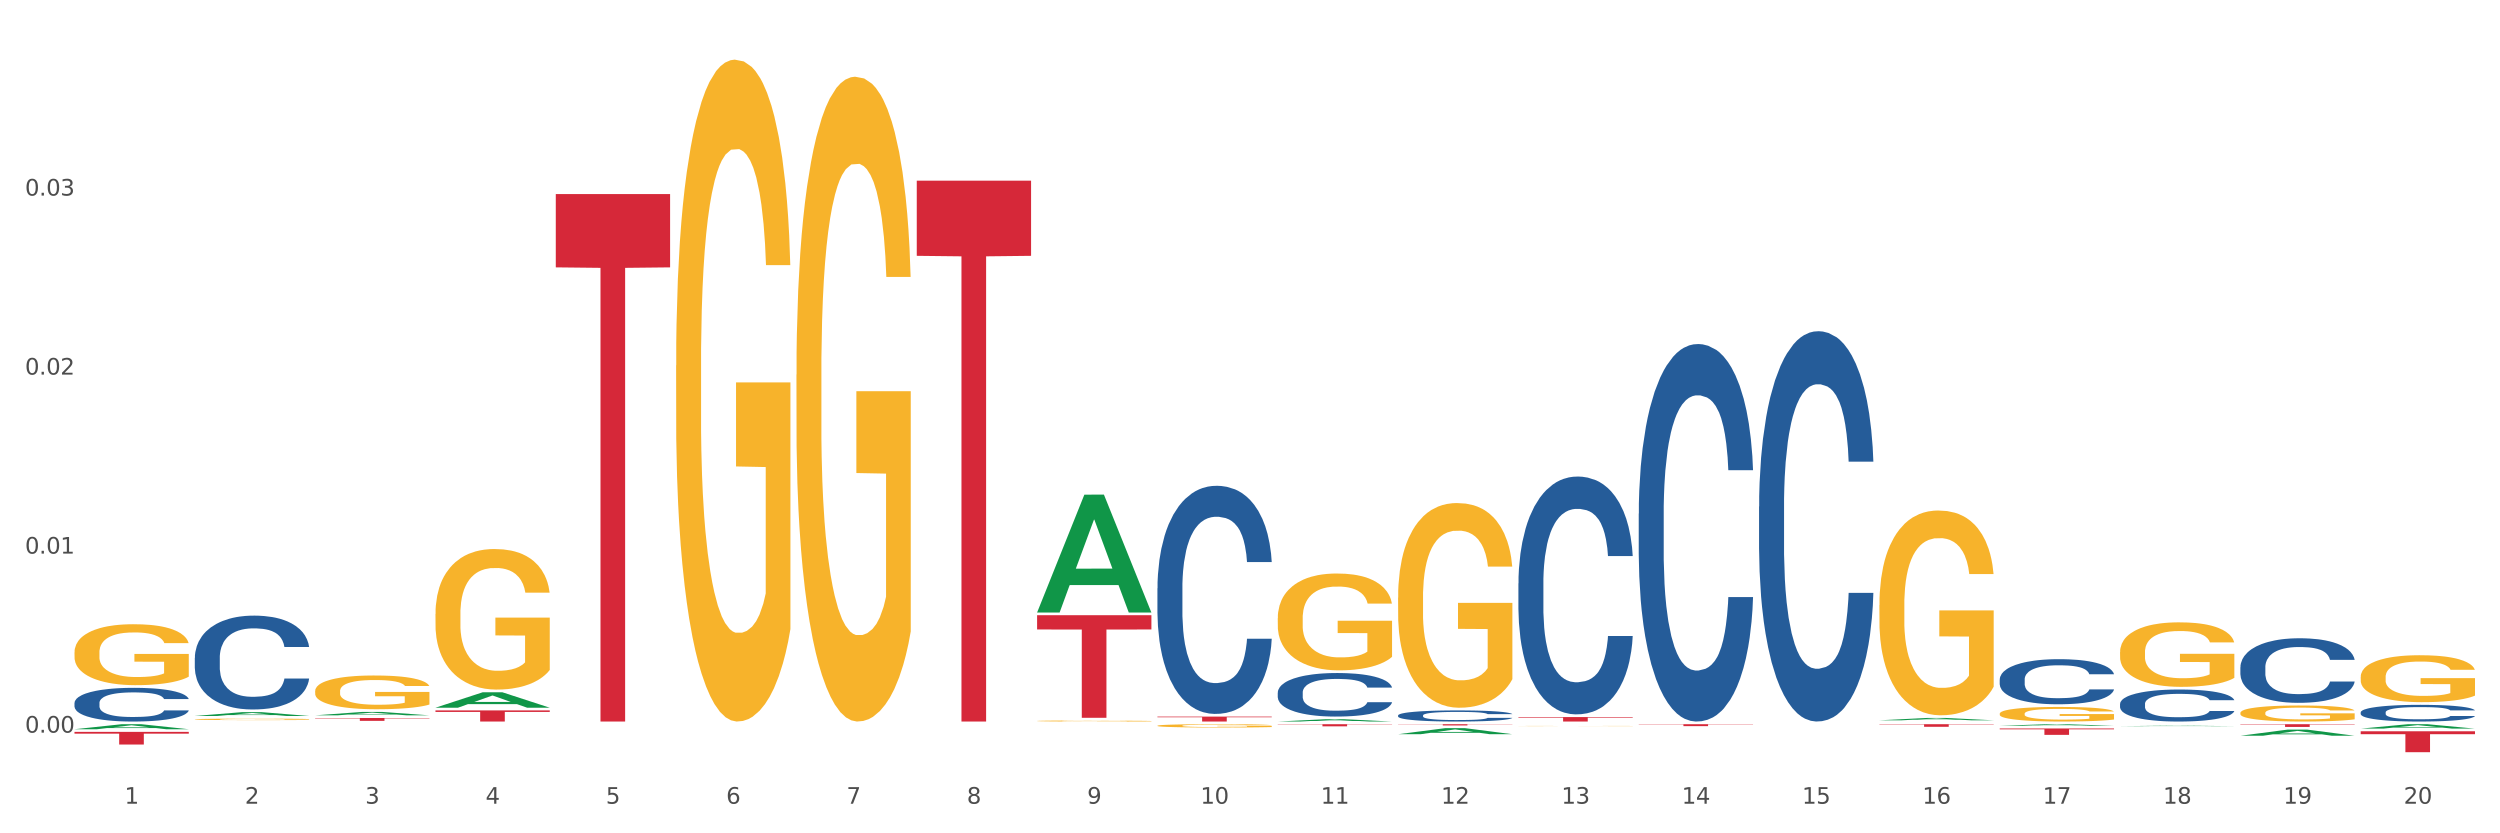
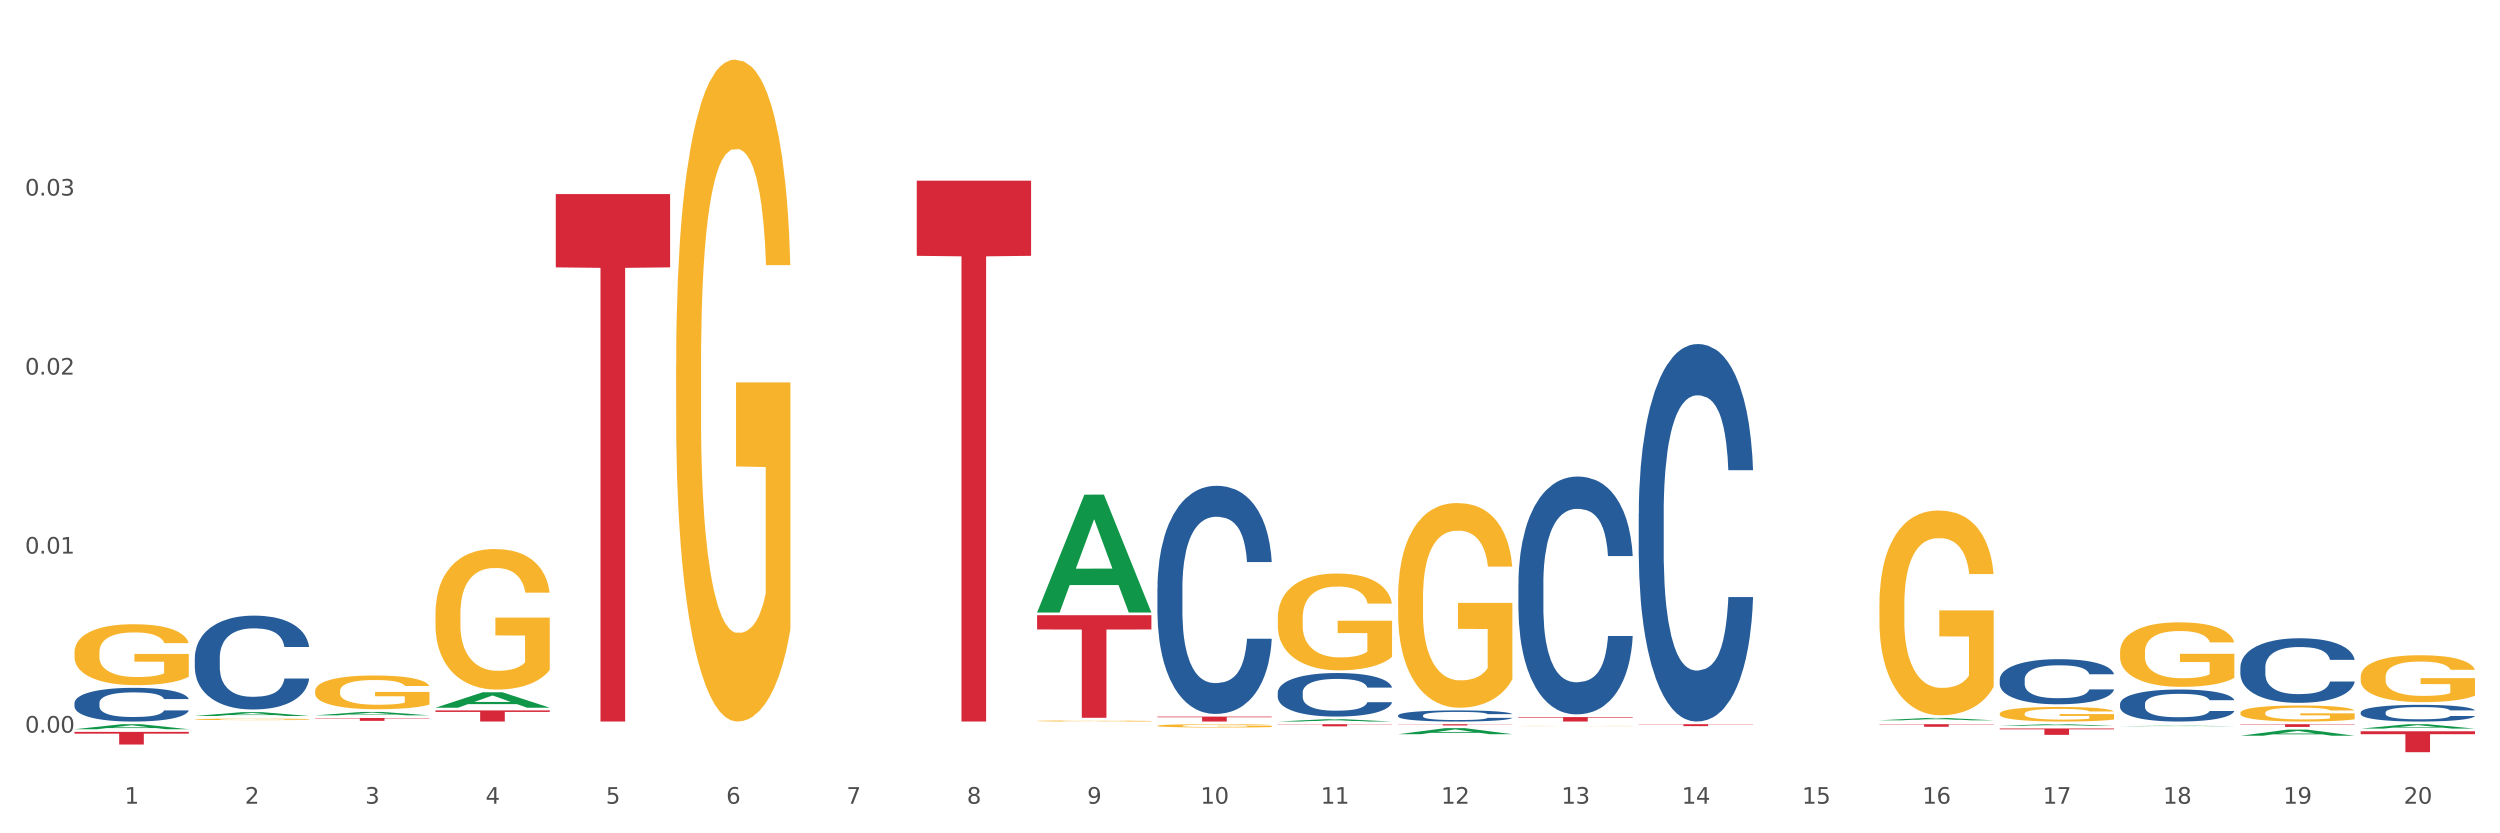
<svg xmlns="http://www.w3.org/2000/svg" xmlns:xlink="http://www.w3.org/1999/xlink" width="1080pt" height="360pt" viewBox="0 0 1080 360" version="1.1">
  <rect x="0" y="0" width="1080" height="360" fill="#333333" stroke="none" />
  <defs>
    <style type="text/css">*{stroke-linejoin: round; stroke-linecap: butt}</style>
  </defs>
  <g id="figure_1">
    <g id="patch_1">
      <path d="M 0 360  L 1080 360  L 1080 0  L 0 0  z " style="fill: #ffffff; stroke: #ffffff; stroke-linejoin: miter" />
    </g>
    <g id="axes_1">
      <g id="matplotlib.axis_1">
        <g id="xtick_1">
          <g id="text_1">
            <g style="fill: #4d4d4d" transform="translate(53.812 347.204) scale(0.096 -0.096)">
              <defs>
                <path id="DejaVuSans-31" d="M 794 531  L 1825 531  L 1825 4091  L 703 3866  L 703 4441  L 1819 4666  L 2450 4666  L 2450 531  L 3481 531  L 3481 0  L 794 0  L 794 531  z " transform="scale(0.016)" />
              </defs>
              <use xlink:href="#DejaVuSans-31" />
            </g>
          </g>
        </g>
        <g id="xtick_2">
          <g id="text_2">
            <g style="fill: #4d4d4d" transform="translate(105.793 347.204) scale(0.096 -0.096)">
              <defs>
                <path id="DejaVuSans-32" d="M 1228 531  L 3431 531  L 3431 0  L 469 0  L 469 531  Q 828 903 1448 1529  Q 2069 2156 2228 2338  Q 2531 2678 2651 2914  Q 2772 3150 2772 3378  Q 2772 3750 2511 3984  Q 2250 4219 1831 4219  Q 1534 4219 1204 4116  Q 875 4013 500 3803  L 500 4441  Q 881 4594 1212 4672  Q 1544 4750 1819 4750  Q 2544 4750 2975 4387  Q 3406 4025 3406 3419  Q 3406 3131 3298 2873  Q 3191 2616 2906 2266  Q 2828 2175 2409 1742  Q 1991 1309 1228 531  z " transform="scale(0.016)" />
              </defs>
              <use xlink:href="#DejaVuSans-32" />
            </g>
          </g>
        </g>
        <g id="xtick_3">
          <g id="text_3">
            <g style="fill: #4d4d4d" transform="translate(157.774 347.204) scale(0.096 -0.096)">
              <defs>
                <path id="DejaVuSans-33" d="M 2597 2516  Q 3050 2419 3304 2112  Q 3559 1806 3559 1356  Q 3559 666 3084 287  Q 2609 -91 1734 -91  Q 1441 -91 1130 -33  Q 819 25 488 141  L 488 750  Q 750 597 1062 519  Q 1375 441 1716 441  Q 2309 441 2620 675  Q 2931 909 2931 1356  Q 2931 1769 2642 2001  Q 2353 2234 1838 2234  L 1294 2234  L 1294 2753  L 1863 2753  Q 2328 2753 2575 2939  Q 2822 3125 2822 3475  Q 2822 3834 2567 4026  Q 2313 4219 1838 4219  Q 1578 4219 1281 4162  Q 984 4106 628 3988  L 628 4550  Q 988 4650 1302 4700  Q 1616 4750 1894 4750  Q 2613 4750 3031 4423  Q 3450 4097 3450 3541  Q 3450 3153 3228 2886  Q 3006 2619 2597 2516  z " transform="scale(0.016)" />
              </defs>
              <use xlink:href="#DejaVuSans-33" />
            </g>
          </g>
        </g>
        <g id="xtick_4">
          <g id="text_4">
            <g style="fill: #4d4d4d" transform="translate(209.756 347.204) scale(0.096 -0.096)">
              <defs>
                <path id="DejaVuSans-34" d="M 2419 4116  L 825 1625  L 2419 1625  L 2419 4116  z M 2253 4666  L 3047 4666  L 3047 1625  L 3713 1625  L 3713 1100  L 3047 1100  L 3047 0  L 2419 0  L 2419 1100  L 313 1100  L 313 1709  L 2253 4666  z " transform="scale(0.016)" />
              </defs>
              <use xlink:href="#DejaVuSans-34" />
            </g>
          </g>
        </g>
        <g id="xtick_5">
          <g id="text_5">
            <g style="fill: #4d4d4d" transform="translate(261.737 347.204) scale(0.096 -0.096)">
              <defs>
                <path id="DejaVuSans-35" d="M 691 4666  L 3169 4666  L 3169 4134  L 1269 4134  L 1269 2991  Q 1406 3038 1543 3061  Q 1681 3084 1819 3084  Q 2600 3084 3056 2656  Q 3513 2228 3513 1497  Q 3513 744 3044 326  Q 2575 -91 1722 -91  Q 1428 -91 1123 -41  Q 819 9 494 109  L 494 744  Q 775 591 1075 516  Q 1375 441 1709 441  Q 2250 441 2565 725  Q 2881 1009 2881 1497  Q 2881 1984 2565 2268  Q 2250 2553 1709 2553  Q 1456 2553 1204 2497  Q 953 2441 691 2322  L 691 4666  z " transform="scale(0.016)" />
              </defs>
              <use xlink:href="#DejaVuSans-35" />
            </g>
          </g>
        </g>
        <g id="xtick_6">
          <g id="text_6">
            <g style="fill: #4d4d4d" transform="translate(313.718 347.204) scale(0.096 -0.096)">
              <defs>
                <path id="DejaVuSans-36" d="M 2113 2584  Q 1688 2584 1439 2293  Q 1191 2003 1191 1497  Q 1191 994 1439 701  Q 1688 409 2113 409  Q 2538 409 2786 701  Q 3034 994 3034 1497  Q 3034 2003 2786 2293  Q 2538 2584 2113 2584  z M 3366 4563  L 3366 3988  Q 3128 4100 2886 4159  Q 2644 4219 2406 4219  Q 1781 4219 1451 3797  Q 1122 3375 1075 2522  Q 1259 2794 1537 2939  Q 1816 3084 2150 3084  Q 2853 3084 3261 2657  Q 3669 2231 3669 1497  Q 3669 778 3244 343  Q 2819 -91 2113 -91  Q 1303 -91 875 529  Q 447 1150 447 2328  Q 447 3434 972 4092  Q 1497 4750 2381 4750  Q 2619 4750 2861 4703  Q 3103 4656 3366 4563  z " transform="scale(0.016)" />
              </defs>
              <use xlink:href="#DejaVuSans-36" />
            </g>
          </g>
        </g>
        <g id="xtick_7">
          <g id="text_7">
            <g style="fill: #4d4d4d" transform="translate(365.699 347.204) scale(0.096 -0.096)">
              <defs>
                <path id="DejaVuSans-37" d="M 525 4666  L 3525 4666  L 3525 4397  L 1831 0  L 1172 0  L 2766 4134  L 525 4134  L 525 4666  z " transform="scale(0.016)" />
              </defs>
              <use xlink:href="#DejaVuSans-37" />
            </g>
          </g>
        </g>
        <g id="xtick_8">
          <g id="text_8">
            <g style="fill: #4d4d4d" transform="translate(417.68 347.204) scale(0.096 -0.096)">
              <defs>
                <path id="DejaVuSans-38" d="M 2034 2216  Q 1584 2216 1326 1975  Q 1069 1734 1069 1313  Q 1069 891 1326 650  Q 1584 409 2034 409  Q 2484 409 2743 651  Q 3003 894 3003 1313  Q 3003 1734 2745 1975  Q 2488 2216 2034 2216  z M 1403 2484  Q 997 2584 770 2862  Q 544 3141 544 3541  Q 544 4100 942 4425  Q 1341 4750 2034 4750  Q 2731 4750 3128 4425  Q 3525 4100 3525 3541  Q 3525 3141 3298 2862  Q 3072 2584 2669 2484  Q 3125 2378 3379 2068  Q 3634 1759 3634 1313  Q 3634 634 3220 271  Q 2806 -91 2034 -91  Q 1263 -91 848 271  Q 434 634 434 1313  Q 434 1759 690 2068  Q 947 2378 1403 2484  z M 1172 3481  Q 1172 3119 1398 2916  Q 1625 2713 2034 2713  Q 2441 2713 2670 2916  Q 2900 3119 2900 3481  Q 2900 3844 2670 4047  Q 2441 4250 2034 4250  Q 1625 4250 1398 4047  Q 1172 3844 1172 3481  z " transform="scale(0.016)" />
              </defs>
              <use xlink:href="#DejaVuSans-38" />
            </g>
          </g>
        </g>
        <g id="xtick_9">
          <g id="text_9">
            <g style="fill: #4d4d4d" transform="translate(469.662 347.204) scale(0.096 -0.096)">
              <defs>
                <path id="DejaVuSans-39" d="M 703 97  L 703 672  Q 941 559 1184 500  Q 1428 441 1663 441  Q 2288 441 2617 861  Q 2947 1281 2994 2138  Q 2813 1869 2534 1725  Q 2256 1581 1919 1581  Q 1219 1581 811 2004  Q 403 2428 403 3163  Q 403 3881 828 4315  Q 1253 4750 1959 4750  Q 2769 4750 3195 4129  Q 3622 3509 3622 2328  Q 3622 1225 3098 567  Q 2575 -91 1691 -91  Q 1453 -91 1209 -44  Q 966 3 703 97  z M 1959 2075  Q 2384 2075 2632 2365  Q 2881 2656 2881 3163  Q 2881 3666 2632 3958  Q 2384 4250 1959 4250  Q 1534 4250 1286 3958  Q 1038 3666 1038 3163  Q 1038 2656 1286 2365  Q 1534 2075 1959 2075  z " transform="scale(0.016)" />
              </defs>
              <use xlink:href="#DejaVuSans-39" />
            </g>
          </g>
        </g>
        <g id="xtick_10">
          <g id="text_10">
            <g style="fill: #4d4d4d" transform="translate(518.589 347.204) scale(0.096 -0.096)">
              <defs>
                <path id="DejaVuSans-30" d="M 2034 4250  Q 1547 4250 1301 3770  Q 1056 3291 1056 2328  Q 1056 1369 1301 889  Q 1547 409 2034 409  Q 2525 409 2770 889  Q 3016 1369 3016 2328  Q 3016 3291 2770 3770  Q 2525 4250 2034 4250  z M 2034 4750  Q 2819 4750 3233 4129  Q 3647 3509 3647 2328  Q 3647 1150 3233 529  Q 2819 -91 2034 -91  Q 1250 -91 836 529  Q 422 1150 422 2328  Q 422 3509 836 4129  Q 1250 4750 2034 4750  z " transform="scale(0.016)" />
              </defs>
              <use xlink:href="#DejaVuSans-31" />
              <use xlink:href="#DejaVuSans-30" transform="translate(63.623 0)" />
            </g>
          </g>
        </g>
        <g id="xtick_11">
          <g id="text_11">
            <g style="fill: #4d4d4d" transform="translate(570.57 347.204) scale(0.096 -0.096)">
              <use xlink:href="#DejaVuSans-31" />
              <use xlink:href="#DejaVuSans-31" transform="translate(63.623 0)" />
            </g>
          </g>
        </g>
        <g id="xtick_12">
          <g id="text_12">
            <g style="fill: #4d4d4d" transform="translate(622.551 347.204) scale(0.096 -0.096)">
              <use xlink:href="#DejaVuSans-31" />
              <use xlink:href="#DejaVuSans-32" transform="translate(63.623 0)" />
            </g>
          </g>
        </g>
        <g id="xtick_13">
          <g id="text_13">
            <g style="fill: #4d4d4d" transform="translate(674.533 347.204) scale(0.096 -0.096)">
              <use xlink:href="#DejaVuSans-31" />
              <use xlink:href="#DejaVuSans-33" transform="translate(63.623 0)" />
            </g>
          </g>
        </g>
        <g id="xtick_14">
          <g id="text_14">
            <g style="fill: #4d4d4d" transform="translate(726.514 347.204) scale(0.096 -0.096)">
              <use xlink:href="#DejaVuSans-31" />
              <use xlink:href="#DejaVuSans-34" transform="translate(63.623 0)" />
            </g>
          </g>
        </g>
        <g id="xtick_15">
          <g id="text_15">
            <g style="fill: #4d4d4d" transform="translate(778.495 347.204) scale(0.096 -0.096)">
              <use xlink:href="#DejaVuSans-31" />
              <use xlink:href="#DejaVuSans-35" transform="translate(63.623 0)" />
            </g>
          </g>
        </g>
        <g id="xtick_16">
          <g id="text_16">
            <g style="fill: #4d4d4d" transform="translate(830.476 347.204) scale(0.096 -0.096)">
              <use xlink:href="#DejaVuSans-31" />
              <use xlink:href="#DejaVuSans-36" transform="translate(63.623 0)" />
            </g>
          </g>
        </g>
        <g id="xtick_17">
          <g id="text_17">
            <g style="fill: #4d4d4d" transform="translate(882.457 347.204) scale(0.096 -0.096)">
              <use xlink:href="#DejaVuSans-31" />
              <use xlink:href="#DejaVuSans-37" transform="translate(63.623 0)" />
            </g>
          </g>
        </g>
        <g id="xtick_18">
          <g id="text_18">
            <g style="fill: #4d4d4d" transform="translate(934.439 347.204) scale(0.096 -0.096)">
              <use xlink:href="#DejaVuSans-31" />
              <use xlink:href="#DejaVuSans-38" transform="translate(63.623 0)" />
            </g>
          </g>
        </g>
        <g id="xtick_19">
          <g id="text_19">
            <g style="fill: #4d4d4d" transform="translate(986.42 347.204) scale(0.096 -0.096)">
              <use xlink:href="#DejaVuSans-31" />
              <use xlink:href="#DejaVuSans-39" transform="translate(63.623 0)" />
            </g>
          </g>
        </g>
        <g id="xtick_20">
          <g id="text_20">
            <g style="fill: #4d4d4d" transform="translate(1038.401 347.204) scale(0.096 -0.096)">
              <use xlink:href="#DejaVuSans-32" />
              <use xlink:href="#DejaVuSans-30" transform="translate(63.623 0)" />
            </g>
          </g>
        </g>
        <g id="xtick_21" />
        <g id="xtick_22" />
        <g id="xtick_23" />
        <g id="xtick_24" />
        <g id="xtick_25" />
        <g id="xtick_26" />
        <g id="xtick_27" />
        <g id="xtick_28" />
        <g id="xtick_29" />
        <g id="xtick_30" />
        <g id="xtick_31" />
        <g id="xtick_32" />
        <g id="xtick_33" />
        <g id="xtick_34" />
        <g id="xtick_35" />
        <g id="xtick_36" />
        <g id="xtick_37" />
        <g id="xtick_38" />
        <g id="xtick_39" />
      </g>
      <g id="matplotlib.axis_2">
        <g id="ytick_1">
          <g id="text_21">
            <g style="fill: #4d4d4d" transform="translate(10.8 316.501) scale(0.096 -0.096)">
              <defs>
                <path id="DejaVuSans-2e" d="M 684 794  L 1344 794  L 1344 0  L 684 0  L 684 794  z " transform="scale(0.016)" />
              </defs>
              <use xlink:href="#DejaVuSans-30" />
              <use xlink:href="#DejaVuSans-2e" transform="translate(63.623 0)" />
              <use xlink:href="#DejaVuSans-30" transform="translate(95.41 0)" />
              <use xlink:href="#DejaVuSans-30" transform="translate(159.033 0)" />
            </g>
          </g>
        </g>
        <g id="ytick_2">
          <g id="text_22">
            <g style="fill: #4d4d4d" transform="translate(10.8 239.165) scale(0.096 -0.096)">
              <use xlink:href="#DejaVuSans-30" />
              <use xlink:href="#DejaVuSans-2e" transform="translate(63.623 0)" />
              <use xlink:href="#DejaVuSans-30" transform="translate(95.41 0)" />
              <use xlink:href="#DejaVuSans-31" transform="translate(159.033 0)" />
            </g>
          </g>
        </g>
        <g id="ytick_3">
          <g id="text_23">
            <g style="fill: #4d4d4d" transform="translate(10.8 161.828) scale(0.096 -0.096)">
              <use xlink:href="#DejaVuSans-30" />
              <use xlink:href="#DejaVuSans-2e" transform="translate(63.623 0)" />
              <use xlink:href="#DejaVuSans-30" transform="translate(95.41 0)" />
              <use xlink:href="#DejaVuSans-32" transform="translate(159.033 0)" />
            </g>
          </g>
        </g>
        <g id="ytick_4">
          <g id="text_24">
            <g style="fill: #4d4d4d" transform="translate(10.8 84.491) scale(0.096 -0.096)">
              <use xlink:href="#DejaVuSans-30" />
              <use xlink:href="#DejaVuSans-2e" transform="translate(63.623 0)" />
              <use xlink:href="#DejaVuSans-30" transform="translate(95.41 0)" />
              <use xlink:href="#DejaVuSans-33" transform="translate(159.033 0)" />
            </g>
          </g>
        </g>
        <g id="ytick_5" />
        <g id="ytick_6" />
        <g id="ytick_7" />
        <g id="ytick_8" />
      </g>
      <g id="PolyCollection_1">
        <path d="M 32.175 315.027  L 32.226 315.025  L 52.59 312.856  L 61.041 312.854  L 81.557 315.032  L 71.783 315.032  L 67.353 314.524  L 46.328 314.524  L 46.175 314.533  L 41.899 315.032  L 32.175 315.032  L 32.175 315.027  L 48.975 314.222  L 64.706 314.22  L 56.917 313.318  L 56.815 313.314  L 56.713 313.32  L 48.924 314.22  L 48.975 314.222  L 32.175 315.027  z " clip-path="url(#p5035d65234)" style="fill: #109648" />
        <path d="M 603.968 312.854  L 653.35 312.854  L 653.35 312.93  L 633.925 312.931  L 633.925 313.402  L 623.276 313.402  L 623.276 312.931  L 603.968 312.93  L 603.968 312.855  L 603.968 312.854  z " clip-path="url(#p5035d65234)" style="fill: #d62839" />
        <path d="M 655.949 309.76  L 705.332 309.76  L 705.332 310.031  L 685.906 310.032  L 685.906 311.706  L 675.258 311.706  L 675.258 310.032  L 655.949 310.031  L 655.949 309.762  L 655.949 309.76  z " clip-path="url(#p5035d65234)" style="fill: #d62839" />
        <path d="M 707.931 312.854  L 757.313 312.854  L 757.313 312.97  L 737.888 312.971  L 737.888 313.691  L 727.239 313.691  L 727.239 312.971  L 707.931 312.97  L 707.931 312.855  L 707.931 312.854  z " clip-path="url(#p5035d65234)" style="fill: #d62839" />
-         <path d="M 811.893 312.854  L 861.275 312.854  L 861.275 313.008  L 841.85 313.009  L 841.85 313.964  L 831.201 313.964  L 831.201 313.009  L 811.893 313.008  L 811.893 312.855  L 811.893 312.854  z " clip-path="url(#p5035d65234)" style="fill: #d62839" />
+         <path d="M 811.893 312.854  L 861.275 312.854  L 861.275 313.008  L 841.85 313.009  L 841.85 313.964  L 831.201 313.964  L 831.201 313.009  L 811.893 313.008  L 811.893 312.854  z " clip-path="url(#p5035d65234)" style="fill: #d62839" />
        <path d="M 863.874 314.692  L 913.256 314.692  L 913.256 315.076  L 893.831 315.079  L 893.831 317.461  L 883.182 317.461  L 883.182 315.079  L 863.874 315.076  L 863.874 314.694  L 863.874 314.692  z " clip-path="url(#p5035d65234)" style="fill: #d62839" />
        <path d="M 967.837 312.854  L 1017.219 312.854  L 1017.219 313.019  L 997.794 313.02  L 997.794 314.039  L 987.145 314.039  L 987.145 313.02  L 967.837 313.019  L 967.837 312.855  L 967.837 312.854  z " clip-path="url(#p5035d65234)" style="fill: #d62839" />
        <path d="M 1019.818 315.915  L 1069.2 315.915  L 1069.2 317.171  L 1049.775 317.179  L 1049.775 324.95  L 1039.126 324.95  L 1039.126 317.179  L 1019.818 317.171  L 1019.818 315.924  L 1019.818 315.915  z " clip-path="url(#p5035d65234)" style="fill: #d62839" />
        <path d="M 84.156 310.75  L 84.215 310.749  L 84.215 310.728  L 84.331 310.71  L 84.914 310.666  L 85.789 310.629  L 86.43 310.61  L 87.071 310.594  L 87.829 310.578  L 88.762 310.562  L 90.453 310.538  L 91.502 310.525  L 92.785 310.512  L 95.117 310.494  L 96.808 310.483  L 98.557 310.474  L 101.414 310.464  L 103.279 310.459  L 105.262 310.455  L 107.652 310.453  L 109.459 310.452  L 113.424 310.454  L 116.806 310.459  L 118.438 310.464  L 120.537 310.471  L 121.645 310.475  L 123.452 310.485  L 125.318 310.497  L 126.6 310.508  L 128.524 310.528  L 129.982 310.548  L 131.323 310.572  L 132.022 310.589  L 132.547 310.605  L 133.014 310.623  L 133.48 310.652  L 122.986 310.652  L 122.577 310.632  L 121.936 310.612  L 121.003 310.593  L 120.187 310.582  L 118.788 310.567  L 117.505 310.558  L 116.164 310.551  L 114.532 310.545  L 113.249 310.542  L 111.442 310.539  L 107.885 310.54  L 105.495 310.545  L 103.862 310.551  L 102.813 310.556  L 101.88 310.562  L 100.831 310.57  L 99.606 310.582  L 98.732 310.593  L 97.857 310.608  L 97.158 310.622  L 96.516 310.638  L 95.992 310.656  L 95.583 310.674  L 95.234 310.696  L 94.942 310.733  L 94.942 310.814  L 95.059 310.832  L 95.35 310.856  L 95.7 310.874  L 96.283 310.896  L 96.808 310.911  L 97.799 310.932  L 98.907 310.949  L 99.781 310.961  L 100.656 310.97  L 102.172 310.983  L 103.862 310.993  L 105.32 311  L 107.302 311.006  L 108.643 311.008  L 109.809 311.009  L 112.666 311.009  L 114.707 311.008  L 116.98 311.003  L 118.73 310.998  L 120.187 310.992  L 121.82 310.981  L 122.869 310.971  L 122.869 310.848  L 110.042 310.848  L 110.042 310.766  L 133.538 310.766  L 133.538 311.006  L 132.547 311.018  L 131.439 311.029  L 130.273 311.039  L 128.524 311.052  L 126.425 311.063  L 124.56 311.072  L 122.577 311.079  L 120.245 311.085  L 117.214 311.091  L 115.348 311.093  L 113.016 311.095  L 110.276 311.096  L 107.885 311.094  L 105.553 311.092  L 103.104 311.086  L 100.714 311.079  L 98.907 311.071  L 97.099 311.062  L 95.175 311.049  L 93.659 311.037  L 92.493 311.027  L 91.211 311.013  L 89.812 310.996  L 88.762 310.98  L 87.829 310.963  L 86.838 310.942  L 86.138 310.924  L 85.439 310.901  L 85.031 310.884  L 84.564 310.858  L 84.215 310.821  L 84.156 310.75  z " clip-path="url(#p5035d65234)" style="fill: #f7b32b" />
        <path d="M 551.987 312.854  L 601.369 312.854  L 601.369 312.981  L 581.944 312.982  L 581.944 313.766  L 571.295 313.766  L 571.295 312.982  L 551.987 312.981  L 551.987 312.855  L 551.987 312.854  z " clip-path="url(#p5035d65234)" style="fill: #d62839" />
        <path d="M 1019.818 307.731  L 1019.876 307.724  L 1019.876 307.54  L 1020.051 307.289  L 1020.693 306.828  L 1021.511 306.479  L 1022.912 306.07  L 1023.67 305.898  L 1024.663 305.707  L 1026.706 305.398  L 1029.041 305.134  L 1030.675 304.989  L 1031.901 304.897  L 1034.644 304.732  L 1036.22 304.659  L 1037.855 304.6  L 1039.256 304.56  L 1041.59 304.514  L 1043.458 304.494  L 1045.618 304.488  L 1047.427 304.494  L 1049.821 304.521  L 1053.323 304.6  L 1054.666 304.646  L 1056.475 304.725  L 1058.343 304.831  L 1059.861 304.936  L 1061.612 305.088  L 1063.421 305.285  L 1065.172 305.536  L 1066.398 305.767  L 1067.39 306.011  L 1068.266 306.307  L 1068.908 306.63  L 1069.2 306.9  L 1058.518 306.9  L 1058.226 306.657  L 1057.642 306.393  L 1057.059 306.215  L 1056.417 306.07  L 1055.424 305.905  L 1054.549 305.8  L 1053.09 305.674  L 1051.747 305.595  L 1050.638 305.549  L 1049.295 305.51  L 1046.435 305.47  L 1044.392 305.47  L 1043.108 305.483  L 1041.532 305.516  L 1040.189 305.562  L 1038.613 305.641  L 1037.388 305.727  L 1036.162 305.839  L 1035.461 305.918  L 1034.411 306.063  L 1033.71 306.182  L 1032.776 306.386  L 1032.251 306.531  L 1031.317 306.907  L 1030.908 307.184  L 1030.733 307.375  L 1030.617 307.586  L 1030.617 308.614  L 1030.967 309.076  L 1031.259 309.273  L 1031.726 309.497  L 1032.601 309.788  L 1033.885 310.071  L 1035.228 310.275  L 1036.337 310.401  L 1037.388 310.493  L 1038.438 310.565  L 1039.722 310.631  L 1040.773 310.671  L 1042.349 310.71  L 1044.217 310.73  L 1045.676 310.73  L 1048.653 310.697  L 1049.996 310.664  L 1051.28 310.618  L 1052.681 310.546  L 1053.79 310.466  L 1054.432 310.407  L 1055.483 310.282  L 1056.3 310.15  L 1057 309.998  L 1057.467 309.867  L 1057.993 309.669  L 1058.401 309.445  L 1058.518 309.326  L 1069.2 309.326  L 1068.967 309.563  L 1068.558 309.794  L 1067.741 310.104  L 1067.099 310.282  L 1066.106 310.499  L 1065.056 310.684  L 1063.596 310.888  L 1062.254 311.04  L 1060.853 311.172  L 1059.335 311.29  L 1056.592 311.455  L 1055.599 311.501  L 1053.498 311.58  L 1051.864 311.627  L 1049.47 311.673  L 1047.019 311.699  L 1044.451 311.706  L 1042.174 311.692  L 1039.664 311.653  L 1038.088 311.613  L 1036.337 311.554  L 1034.294 311.462  L 1032.368 311.35  L 1030.558 311.218  L 1028.865 311.066  L 1027.289 310.895  L 1025.246 310.611  L 1023.729 310.335  L 1022.62 310.078  L 1021.861 309.86  L 1021.102 309.583  L 1020.693 309.392  L 1020.051 308.931  L 1019.818 308.502  L 1019.818 307.731  z " clip-path="url(#p5035d65234)" style="fill: #255c99" />
        <path d="M 915.855 304.087  L 915.914 304.075  L 915.914 303.721  L 916.089 303.241  L 916.731 302.356  L 917.548 301.687  L 918.949 300.903  L 919.708 300.575  L 920.7 300.209  L 922.743 299.615  L 925.078 299.109  L 926.713 298.831  L 927.938 298.655  L 930.682 298.339  L 932.258 298.2  L 933.892 298.086  L 935.293 298.01  L 937.628 297.922  L 939.496 297.884  L 941.656 297.871  L 943.465 297.884  L 945.858 297.934  L 949.361 298.086  L 950.703 298.174  L 952.513 298.326  L 954.381 298.528  L 955.898 298.73  L 957.649 299.021  L 959.459 299.4  L 961.21 299.88  L 962.436 300.322  L 963.428 300.79  L 964.304 301.358  L 964.946 301.977  L 965.238 302.495  L 954.556 302.495  L 954.264 302.028  L 953.68 301.523  L 953.096 301.181  L 952.454 300.903  L 951.462 300.588  L 950.586 300.385  L 949.127 300.145  L 947.785 299.994  L 946.676 299.905  L 945.333 299.83  L 942.473 299.754  L 940.43 299.754  L 939.146 299.779  L 937.57 299.842  L 936.227 299.931  L 934.651 300.082  L 933.425 300.246  L 932.199 300.461  L 931.499 300.613  L 930.448 300.891  L 929.748 301.118  L 928.814 301.51  L 928.289 301.788  L 927.355 302.508  L 926.946 303.039  L 926.771 303.405  L 926.654 303.809  L 926.654 305.78  L 927.004 306.665  L 927.296 307.044  L 927.763 307.473  L 928.639 308.029  L 929.923 308.572  L 931.265 308.964  L 932.375 309.204  L 933.425 309.381  L 934.476 309.52  L 935.76 309.646  L 936.811 309.722  L 938.387 309.798  L 940.255 309.836  L 941.714 309.836  L 944.691 309.773  L 946.033 309.709  L 947.318 309.621  L 948.719 309.482  L 949.828 309.33  L 950.47 309.217  L 951.52 308.977  L 952.338 308.724  L 953.038 308.433  L 953.505 308.181  L 954.03 307.802  L 954.439 307.372  L 954.556 307.145  L 965.238 307.145  L 965.004 307.6  L 964.596 308.042  L 963.778 308.636  L 963.136 308.977  L 962.144 309.394  L 961.093 309.747  L 959.634 310.139  L 958.291 310.43  L 956.89 310.682  L 955.373 310.91  L 952.629 311.226  L 951.637 311.314  L 949.536 311.466  L 947.901 311.554  L 945.508 311.642  L 943.056 311.693  L 940.488 311.706  L 938.212 311.68  L 935.702 311.605  L 934.126 311.529  L 932.375 311.415  L 930.332 311.238  L 928.405 311.023  L 926.596 310.771  L 924.903 310.48  L 923.327 310.152  L 921.284 309.608  L 919.766 309.078  L 918.657 308.585  L 917.898 308.168  L 917.14 307.637  L 916.731 307.271  L 916.089 306.387  L 915.855 305.565  L 915.855 304.087  z " clip-path="url(#p5035d65234)" style="fill: #255c99" />
        <path d="M 863.874 293.518  L 863.933 293.5  L 863.933 293.002  L 864.108 292.325  L 864.75 291.079  L 865.567 290.136  L 866.968 289.032  L 867.727 288.57  L 868.719 288.054  L 870.762 287.217  L 873.097 286.505  L 874.731 286.113  L 875.957 285.864  L 878.701 285.419  L 880.277 285.223  L 881.911 285.063  L 883.312 284.956  L 885.647 284.832  L 887.515 284.778  L 889.674 284.761  L 891.484 284.778  L 893.877 284.85  L 897.379 285.063  L 898.722 285.188  L 900.531 285.401  L 902.399 285.686  L 903.917 285.971  L 905.668 286.38  L 907.478 286.914  L 909.229 287.591  L 910.455 288.214  L 911.447 288.872  L 912.322 289.673  L 912.965 290.545  L 913.256 291.275  L 902.574 291.275  L 902.283 290.617  L 901.699 289.905  L 901.115 289.424  L 900.473 289.032  L 899.481 288.587  L 898.605 288.303  L 897.146 287.965  L 895.803 287.751  L 894.694 287.626  L 893.352 287.52  L 890.492 287.413  L 888.449 287.413  L 887.164 287.448  L 885.588 287.537  L 884.246 287.662  L 882.67 287.876  L 881.444 288.107  L 880.218 288.409  L 879.518 288.623  L 878.467 289.015  L 877.767 289.335  L 876.833 289.887  L 876.307 290.278  L 875.373 291.293  L 874.965 292.041  L 874.79 292.557  L 874.673 293.126  L 874.673 295.903  L 875.023 297.149  L 875.315 297.683  L 875.782 298.288  L 876.658 299.071  L 877.942 299.837  L 879.284 300.388  L 880.393 300.727  L 881.444 300.976  L 882.495 301.172  L 883.779 301.35  L 884.83 301.456  L 886.406 301.563  L 888.273 301.617  L 889.733 301.617  L 892.71 301.528  L 894.052 301.439  L 895.336 301.314  L 896.737 301.118  L 897.846 300.905  L 898.488 300.744  L 899.539 300.406  L 900.356 300.05  L 901.057 299.641  L 901.524 299.285  L 902.049 298.751  L 902.458 298.146  L 902.574 297.825  L 913.256 297.825  L 913.023 298.466  L 912.614 299.089  L 911.797 299.926  L 911.155 300.406  L 910.163 300.994  L 909.112 301.492  L 907.653 302.044  L 906.31 302.453  L 904.909 302.809  L 903.392 303.13  L 900.648 303.575  L 899.656 303.699  L 897.555 303.913  L 895.92 304.037  L 893.527 304.162  L 891.075 304.233  L 888.507 304.251  L 886.23 304.215  L 883.72 304.109  L 882.144 304.002  L 880.393 303.842  L 878.35 303.592  L 876.424 303.29  L 874.615 302.934  L 872.922 302.524  L 871.346 302.062  L 869.303 301.296  L 867.785 300.549  L 866.676 299.854  L 865.917 299.267  L 865.158 298.52  L 864.75 298.003  L 864.108 296.757  L 863.874 295.6  L 863.874 293.518  z " clip-path="url(#p5035d65234)" style="fill: #255c99" />
-         <path d="M 759.912 218.842  L 759.97 218.688  L 759.97 214.376  L 760.145 208.525  L 760.787 197.745  L 761.605 189.584  L 763.006 180.037  L 763.764 176.033  L 764.757 171.568  L 766.8 164.33  L 769.135 158.171  L 770.769 154.783  L 771.995 152.627  L 774.738 148.778  L 776.314 147.084  L 777.949 145.698  L 779.349 144.774  L 781.684 143.696  L 783.552 143.234  L 785.712 143.08  L 787.521 143.234  L 789.915 143.85  L 793.417 145.698  L 794.76 146.776  L 796.569 148.624  L 798.437 151.087  L 799.955 153.551  L 801.706 157.093  L 803.515 161.712  L 805.266 167.564  L 806.492 172.954  L 807.484 178.651  L 808.36 185.58  L 809.002 193.126  L 809.294 199.439  L 798.612 199.439  L 798.32 193.742  L 797.736 187.582  L 797.153 183.425  L 796.511 180.037  L 795.518 176.187  L 794.643 173.723  L 793.183 170.798  L 791.841 168.95  L 790.732 167.872  L 789.389 166.948  L 786.529 166.024  L 784.486 166.024  L 783.202 166.332  L 781.626 167.102  L 780.283 168.18  L 778.707 170.028  L 777.482 172.03  L 776.256 174.647  L 775.555 176.495  L 774.505 179.883  L 773.804 182.655  L 772.87 187.428  L 772.345 190.816  L 771.411 199.593  L 771.002 206.061  L 770.827 210.526  L 770.711 215.454  L 770.711 239.476  L 771.061 250.255  L 771.353 254.875  L 771.82 260.11  L 772.695 266.886  L 773.979 273.507  L 775.322 278.281  L 776.431 281.207  L 777.482 283.362  L 778.532 285.056  L 779.816 286.596  L 780.867 287.52  L 782.443 288.444  L 784.311 288.906  L 785.77 288.906  L 788.747 288.136  L 790.09 287.366  L 791.374 286.288  L 792.775 284.594  L 793.884 282.746  L 794.526 281.361  L 795.577 278.435  L 796.394 275.355  L 797.094 271.813  L 797.561 268.734  L 798.087 264.114  L 798.495 258.878  L 798.612 256.107  L 809.294 256.107  L 809.061 261.65  L 808.652 267.04  L 807.835 274.277  L 807.193 278.435  L 806.2 283.516  L 805.15 287.828  L 803.69 292.602  L 802.348 296.143  L 800.947 299.223  L 799.429 301.995  L 796.686 305.844  L 795.693 306.922  L 793.592 308.77  L 791.958 309.848  L 789.564 310.926  L 787.113 311.542  L 784.545 311.696  L 782.268 311.388  L 779.758 310.464  L 778.182 309.54  L 776.431 308.154  L 774.388 305.998  L 772.462 303.381  L 770.652 300.301  L 768.959 296.759  L 767.383 292.756  L 765.34 286.134  L 763.823 279.667  L 762.714 273.661  L 761.955 268.58  L 761.196 262.112  L 760.787 257.647  L 760.145 246.867  L 759.912 236.858  L 759.912 218.842  z " clip-path="url(#p5035d65234)" style="fill: #255c99" />
        <path d="M 707.931 221.897  L 707.989 221.748  L 707.989 217.577  L 708.164 211.918  L 708.806 201.492  L 709.623 193.598  L 711.024 184.364  L 711.783 180.492  L 712.775 176.173  L 714.818 169.173  L 717.153 163.215  L 718.788 159.939  L 720.014 157.853  L 722.757 154.13  L 724.333 152.492  L 725.967 151.151  L 727.368 150.258  L 729.703 149.215  L 731.571 148.768  L 733.731 148.619  L 735.54 148.768  L 737.934 149.364  L 741.436 151.151  L 742.778 152.194  L 744.588 153.981  L 746.456 156.364  L 747.973 158.747  L 749.725 162.173  L 751.534 166.641  L 753.285 172.3  L 754.511 177.513  L 755.503 183.024  L 756.379 189.726  L 757.021 197.024  L 757.313 203.13  L 746.631 203.13  L 746.339 197.62  L 745.755 191.662  L 745.172 187.641  L 744.529 184.364  L 743.537 180.641  L 742.662 178.258  L 741.202 175.428  L 739.86 173.641  L 738.751 172.598  L 737.408 171.705  L 734.548 170.811  L 732.505 170.811  L 731.221 171.109  L 729.645 171.854  L 728.302 172.896  L 726.726 174.683  L 725.5 176.62  L 724.275 179.152  L 723.574 180.939  L 722.523 184.215  L 721.823 186.896  L 720.889 191.513  L 720.364 194.79  L 719.43 203.279  L 719.021 209.535  L 718.846 213.854  L 718.729 218.62  L 718.729 241.854  L 719.08 252.28  L 719.371 256.748  L 719.838 261.812  L 720.714 268.365  L 721.998 274.769  L 723.341 279.386  L 724.45 282.216  L 725.5 284.301  L 726.551 285.94  L 727.835 287.429  L 728.886 288.323  L 730.462 289.216  L 732.33 289.663  L 733.789 289.663  L 736.766 288.918  L 738.109 288.174  L 739.393 287.131  L 740.794 285.493  L 741.903 283.705  L 742.545 282.365  L 743.596 279.535  L 744.413 276.556  L 745.113 273.131  L 745.58 270.152  L 746.105 265.684  L 746.514 260.62  L 746.631 257.939  L 757.313 257.939  L 757.079 263.301  L 756.671 268.514  L 755.853 275.514  L 755.211 279.535  L 754.219 284.45  L 753.168 288.62  L 751.709 293.237  L 750.367 296.663  L 748.966 299.642  L 747.448 302.323  L 744.705 306.046  L 743.712 307.089  L 741.611 308.876  L 739.976 309.918  L 737.583 310.961  L 735.132 311.557  L 732.563 311.706  L 730.287 311.408  L 727.777 310.514  L 726.201 309.621  L 724.45 308.28  L 722.407 306.195  L 720.48 303.663  L 718.671 300.684  L 716.978 297.259  L 715.402 293.386  L 713.359 286.982  L 711.842 280.727  L 710.732 274.918  L 709.974 270.003  L 709.215 263.748  L 708.806 259.429  L 708.164 249.003  L 707.931 239.322  L 707.931 221.897  z " clip-path="url(#p5035d65234)" style="fill: #255c99" />
        <path d="M 655.949 252.03  L 656.008 251.937  L 656.008 249.309  L 656.183 245.744  L 656.825 239.175  L 657.642 234.202  L 659.043 228.384  L 659.802 225.945  L 660.794 223.224  L 662.837 218.813  L 665.172 215.06  L 666.807 212.996  L 668.032 211.682  L 670.776 209.336  L 672.352 208.304  L 673.986 207.46  L 675.387 206.897  L 677.722 206.24  L 679.59 205.958  L 681.75 205.864  L 683.559 205.958  L 685.952 206.334  L 689.455 207.46  L 690.797 208.116  L 692.607 209.242  L 694.475 210.744  L 695.992 212.245  L 697.743 214.403  L 699.553 217.218  L 701.304 220.784  L 702.53 224.068  L 703.522 227.54  L 704.398 231.762  L 705.04 236.36  L 705.332 240.207  L 694.65 240.207  L 694.358 236.736  L 693.774 232.982  L 693.19 230.449  L 692.548 228.384  L 691.556 226.039  L 690.68 224.537  L 689.221 222.754  L 687.879 221.628  L 686.769 220.972  L 685.427 220.409  L 682.567 219.846  L 680.524 219.846  L 679.24 220.033  L 677.664 220.502  L 676.321 221.159  L 674.745 222.285  L 673.519 223.505  L 672.293 225.1  L 671.593 226.226  L 670.542 228.291  L 669.842 229.98  L 668.908 232.888  L 668.383 234.953  L 667.449 240.301  L 667.04 244.242  L 666.865 246.963  L 666.748 249.966  L 666.748 264.604  L 667.098 271.172  L 667.39 273.987  L 667.857 277.178  L 668.733 281.306  L 670.017 285.341  L 671.359 288.25  L 672.469 290.033  L 673.519 291.347  L 674.57 292.379  L 675.854 293.317  L 676.905 293.88  L 678.481 294.443  L 680.349 294.725  L 681.808 294.725  L 684.785 294.255  L 686.127 293.786  L 687.412 293.129  L 688.812 292.097  L 689.922 290.971  L 690.564 290.127  L 691.614 288.344  L 692.432 286.467  L 693.132 284.309  L 693.599 282.432  L 694.124 279.617  L 694.533 276.427  L 694.65 274.738  L 705.332 274.738  L 705.098 278.116  L 704.689 281.4  L 703.872 285.81  L 703.23 288.344  L 702.238 291.44  L 701.187 294.068  L 699.728 296.977  L 698.385 299.135  L 696.984 301.011  L 695.467 302.7  L 692.723 305.046  L 691.731 305.703  L 689.63 306.829  L 687.995 307.486  L 685.602 308.143  L 683.15 308.518  L 680.582 308.612  L 678.306 308.424  L 675.796 307.861  L 674.22 307.298  L 672.469 306.454  L 670.426 305.14  L 668.499 303.545  L 666.69 301.668  L 664.997 299.51  L 663.421 297.07  L 661.378 293.036  L 659.86 289.095  L 658.751 285.435  L 657.992 282.339  L 657.234 278.398  L 656.825 275.676  L 656.183 269.108  L 655.949 263.009  L 655.949 252.03  z " clip-path="url(#p5035d65234)" style="fill: #255c99" />
        <path d="M 603.968 309.056  L 604.027 309.052  L 604.027 308.929  L 604.202 308.762  L 604.844 308.454  L 605.661 308.221  L 607.062 307.949  L 607.821 307.835  L 608.813 307.707  L 610.856 307.501  L 613.191 307.325  L 614.825 307.228  L 616.051 307.167  L 618.795 307.057  L 620.371 307.008  L 622.005 306.969  L 623.406 306.943  L 625.741 306.912  L 627.609 306.899  L 629.768 306.894  L 631.578 306.899  L 633.971 306.916  L 637.473 306.969  L 638.816 307  L 640.625 307.052  L 642.493 307.123  L 644.011 307.193  L 645.762 307.294  L 647.572 307.426  L 649.323 307.593  L 650.549 307.747  L 651.541 307.909  L 652.416 308.107  L 653.059 308.322  L 653.35 308.502  L 642.668 308.502  L 642.377 308.34  L 641.793 308.164  L 641.209 308.045  L 640.567 307.949  L 639.575 307.839  L 638.699 307.769  L 637.24 307.685  L 635.897 307.632  L 634.788 307.602  L 633.446 307.575  L 630.586 307.549  L 628.543 307.549  L 627.258 307.558  L 625.682 307.58  L 624.34 307.61  L 622.764 307.663  L 621.538 307.72  L 620.312 307.795  L 619.612 307.848  L 618.561 307.944  L 617.861 308.023  L 616.927 308.16  L 616.401 308.256  L 615.467 308.507  L 615.059 308.691  L 614.884 308.819  L 614.767 308.959  L 614.767 309.645  L 615.117 309.952  L 615.409 310.084  L 615.876 310.234  L 616.752 310.427  L 618.036 310.616  L 619.378 310.752  L 620.487 310.836  L 621.538 310.897  L 622.589 310.945  L 623.873 310.989  L 624.924 311.016  L 626.5 311.042  L 628.367 311.055  L 629.827 311.055  L 632.804 311.033  L 634.146 311.011  L 635.43 310.981  L 636.831 310.932  L 637.94 310.88  L 638.582 310.84  L 639.633 310.757  L 640.45 310.669  L 641.151 310.568  L 641.618 310.48  L 642.143 310.348  L 642.552 310.199  L 642.668 310.119  L 653.35 310.119  L 653.117 310.278  L 652.708 310.431  L 651.891 310.638  L 651.249 310.757  L 650.257 310.902  L 649.206 311.025  L 647.747 311.161  L 646.404 311.262  L 645.003 311.35  L 643.486 311.429  L 640.742 311.539  L 639.75 311.569  L 637.648 311.622  L 636.014 311.653  L 633.621 311.684  L 631.169 311.701  L 628.601 311.706  L 626.324 311.697  L 623.814 311.671  L 622.238 311.644  L 620.487 311.605  L 618.444 311.543  L 616.518 311.468  L 614.709 311.381  L 613.016 311.279  L 611.44 311.165  L 609.397 310.976  L 607.879 310.792  L 606.77 310.62  L 606.011 310.475  L 605.252 310.291  L 604.844 310.163  L 604.202 309.856  L 603.968 309.57  L 603.968 309.056  z " clip-path="url(#p5035d65234)" style="fill: #255c99" />
        <path d="M 551.987 299.199  L 552.045 299.182  L 552.045 298.701  L 552.221 298.048  L 552.863 296.845  L 553.68 295.935  L 555.081 294.87  L 555.84 294.423  L 556.832 293.925  L 558.875 293.117  L 561.21 292.43  L 562.844 292.052  L 564.07 291.812  L 566.813 291.382  L 568.389 291.193  L 570.024 291.038  L 571.425 290.935  L 573.76 290.815  L 575.627 290.764  L 577.787 290.746  L 579.597 290.764  L 581.99 290.832  L 585.492 291.038  L 586.835 291.159  L 588.644 291.365  L 590.512 291.64  L 592.03 291.915  L 593.781 292.31  L 595.59 292.825  L 597.342 293.478  L 598.567 294.079  L 599.56 294.715  L 600.435 295.488  L 601.077 296.33  L 601.369 297.034  L 590.687 297.034  L 590.395 296.399  L 589.812 295.712  L 589.228 295.248  L 588.586 294.87  L 587.594 294.44  L 586.718 294.165  L 585.259 293.839  L 583.916 293.633  L 582.807 293.512  L 581.465 293.409  L 578.604 293.306  L 576.561 293.306  L 575.277 293.341  L 573.701 293.427  L 572.359 293.547  L 570.783 293.753  L 569.557 293.976  L 568.331 294.268  L 567.631 294.475  L 566.58 294.853  L 565.879 295.162  L 564.945 295.694  L 564.42 296.072  L 563.486 297.052  L 563.078 297.773  L 562.902 298.271  L 562.786 298.821  L 562.786 301.501  L 563.136 302.704  L 563.428 303.219  L 563.895 303.804  L 564.77 304.559  L 566.055 305.298  L 567.397 305.831  L 568.506 306.157  L 569.557 306.398  L 570.607 306.587  L 571.892 306.759  L 572.942 306.862  L 574.518 306.965  L 576.386 307.016  L 577.846 307.016  L 580.822 306.93  L 582.165 306.844  L 583.449 306.724  L 584.85 306.535  L 585.959 306.329  L 586.601 306.174  L 587.652 305.848  L 588.469 305.504  L 589.17 305.109  L 589.637 304.766  L 590.162 304.25  L 590.57 303.666  L 590.687 303.357  L 601.369 303.357  L 601.136 303.975  L 600.727 304.577  L 599.91 305.384  L 599.268 305.848  L 598.275 306.415  L 597.225 306.896  L 595.766 307.429  L 594.423 307.824  L 593.022 308.167  L 591.504 308.477  L 588.761 308.906  L 587.769 309.026  L 585.667 309.233  L 584.033 309.353  L 581.64 309.473  L 579.188 309.542  L 576.62 309.559  L 574.343 309.525  L 571.833 309.422  L 570.257 309.318  L 568.506 309.164  L 566.463 308.923  L 564.537 308.631  L 562.727 308.288  L 561.035 307.892  L 559.459 307.446  L 557.416 306.707  L 555.898 305.985  L 554.789 305.315  L 554.03 304.748  L 553.271 304.027  L 552.863 303.529  L 552.221 302.326  L 551.987 301.209  L 551.987 299.199  z " clip-path="url(#p5035d65234)" style="fill: #255c99" />
        <path d="M 500.006 254.143  L 500.064 254.053  L 500.064 251.533  L 500.239 248.113  L 500.881 241.813  L 501.699 237.043  L 503.1 231.462  L 503.858 229.122  L 504.851 226.512  L 506.894 222.282  L 509.228 218.682  L 510.863 216.702  L 512.089 215.442  L 514.832 213.192  L 516.408 212.202  L 518.043 211.392  L 519.443 210.852  L 521.778 210.222  L 523.646 209.952  L 525.806 209.862  L 527.615 209.952  L 530.009 210.312  L 533.511 211.392  L 534.854 212.022  L 536.663 213.102  L 538.531 214.542  L 540.049 215.982  L 541.8 218.052  L 543.609 220.752  L 545.36 224.172  L 546.586 227.322  L 547.578 230.652  L 548.454 234.702  L 549.096 239.113  L 549.388 242.803  L 538.706 242.803  L 538.414 239.473  L 537.83 235.873  L 537.247 233.442  L 536.605 231.462  L 535.612 229.212  L 534.737 227.772  L 533.277 226.062  L 531.935 224.982  L 530.826 224.352  L 529.483 223.812  L 526.623 223.272  L 524.58 223.272  L 523.296 223.452  L 521.72 223.902  L 520.377 224.532  L 518.801 225.612  L 517.576 226.782  L 516.35 228.312  L 515.649 229.392  L 514.599 231.372  L 513.898 232.992  L 512.964 235.783  L 512.439 237.763  L 511.505 242.893  L 511.096 246.673  L 510.921 249.283  L 510.805 252.163  L 510.805 266.203  L 511.155 272.504  L 511.447 275.204  L 511.914 278.264  L 512.789 282.224  L 514.073 286.094  L 515.416 288.884  L 516.525 290.594  L 517.576 291.854  L 518.626 292.844  L 519.91 293.744  L 520.961 294.284  L 522.537 294.824  L 524.405 295.094  L 525.864 295.094  L 528.841 294.644  L 530.184 294.194  L 531.468 293.564  L 532.869 292.574  L 533.978 291.494  L 534.62 290.684  L 535.671 288.974  L 536.488 287.174  L 537.188 285.104  L 537.655 283.304  L 538.181 280.604  L 538.589 277.544  L 538.706 275.924  L 549.388 275.924  L 549.154 279.164  L 548.746 282.314  L 547.929 286.544  L 547.287 288.974  L 546.294 291.944  L 545.244 294.464  L 543.784 297.254  L 542.442 299.324  L 541.041 301.124  L 539.523 302.744  L 536.78 304.995  L 535.787 305.625  L 533.686 306.705  L 532.052 307.335  L 529.658 307.965  L 527.207 308.325  L 524.639 308.415  L 522.362 308.235  L 519.852 307.695  L 518.276 307.155  L 516.525 306.345  L 514.482 305.085  L 512.556 303.555  L 510.746 301.754  L 509.053 299.684  L 507.477 297.344  L 505.434 293.474  L 503.917 289.694  L 502.808 286.184  L 502.049 283.214  L 501.29 279.434  L 500.881 276.824  L 500.239 270.524  L 500.006 264.673  L 500.006 254.143  z " clip-path="url(#p5035d65234)" style="fill: #255c99" />
        <path d="M 967.837 288.262  L 967.895 288.237  L 967.895 287.523  L 968.07 286.555  L 968.712 284.772  L 969.529 283.421  L 970.93 281.842  L 971.689 281.179  L 972.681 280.44  L 974.724 279.243  L 977.059 278.224  L 978.694 277.663  L 979.92 277.307  L 982.663 276.67  L 984.239 276.389  L 985.873 276.16  L 987.274 276.007  L 989.609 275.829  L 991.477 275.752  L 993.637 275.727  L 995.446 275.752  L 997.84 275.854  L 1001.342 276.16  L 1002.684 276.338  L 1004.494 276.644  L 1006.362 277.052  L 1007.879 277.46  L 1009.631 278.046  L 1011.44 278.81  L 1013.191 279.778  L 1014.417 280.67  L 1015.409 281.612  L 1016.285 282.759  L 1016.927 284.007  L 1017.219 285.052  L 1006.537 285.052  L 1006.245 284.109  L 1005.661 283.09  L 1005.078 282.402  L 1004.435 281.842  L 1003.443 281.205  L 1002.568 280.797  L 1001.108 280.313  L 999.766 280.007  L 998.657 279.829  L 997.314 279.676  L 994.454 279.523  L 992.411 279.523  L 991.127 279.574  L 989.551 279.702  L 988.208 279.88  L 986.632 280.186  L 985.406 280.517  L 984.181 280.95  L 983.48 281.256  L 982.429 281.816  L 981.729 282.275  L 980.795 283.065  L 980.27 283.625  L 979.336 285.077  L 978.927 286.148  L 978.752 286.886  L 978.635 287.702  L 978.635 291.676  L 978.986 293.46  L 979.277 294.224  L 979.744 295.09  L 980.62 296.211  L 981.904 297.307  L 983.247 298.097  L 984.356 298.581  L 985.406 298.937  L 986.457 299.218  L 987.741 299.472  L 988.792 299.625  L 990.368 299.778  L 992.236 299.855  L 993.695 299.855  L 996.672 299.727  L 998.015 299.6  L 999.299 299.422  L 1000.7 299.141  L 1001.809 298.836  L 1002.451 298.606  L 1003.502 298.122  L 1004.319 297.613  L 1005.019 297.027  L 1005.486 296.517  L 1006.012 295.753  L 1006.42 294.886  L 1006.537 294.428  L 1017.219 294.428  L 1016.985 295.345  L 1016.577 296.237  L 1015.76 297.434  L 1015.117 298.122  L 1014.125 298.963  L 1013.074 299.676  L 1011.615 300.466  L 1010.273 301.052  L 1008.872 301.562  L 1007.354 302.02  L 1004.611 302.657  L 1003.618 302.836  L 1001.517 303.141  L 999.883 303.32  L 997.489 303.498  L 995.038 303.6  L 992.469 303.625  L 990.193 303.574  L 987.683 303.422  L 986.107 303.269  L 984.356 303.039  L 982.313 302.683  L 980.386 302.25  L 978.577 301.74  L 976.884 301.154  L 975.308 300.492  L 973.265 299.396  L 971.748 298.326  L 970.638 297.332  L 969.88 296.492  L 969.121 295.421  L 968.712 294.683  L 968.07 292.899  L 967.837 291.243  L 967.837 288.262  z " clip-path="url(#p5035d65234)" style="fill: #255c99" />
        <path d="M 84.156 284.166  L 84.215 284.129  L 84.215 283.093  L 84.39 281.685  L 85.032 279.093  L 85.849 277.13  L 87.25 274.834  L 88.009 273.872  L 89.001 272.798  L 91.044 271.057  L 93.379 269.576  L 95.013 268.761  L 96.239 268.243  L 98.983 267.317  L 100.559 266.909  L 102.193 266.576  L 103.594 266.354  L 105.929 266.095  L 107.797 265.984  L 109.956 265.947  L 111.766 265.984  L 114.159 266.132  L 117.661 266.576  L 119.004 266.835  L 120.813 267.28  L 122.681 267.872  L 124.199 268.465  L 125.95 269.317  L 127.76 270.428  L 129.511 271.835  L 130.737 273.131  L 131.729 274.501  L 132.604 276.168  L 133.246 277.982  L 133.538 279.5  L 122.856 279.5  L 122.565 278.13  L 121.981 276.649  L 121.397 275.649  L 120.755 274.834  L 119.763 273.909  L 118.887 273.316  L 117.428 272.612  L 116.085 272.168  L 114.976 271.909  L 113.634 271.687  L 110.774 271.464  L 108.731 271.464  L 107.446 271.539  L 105.87 271.724  L 104.528 271.983  L 102.952 272.427  L 101.726 272.909  L 100.5 273.538  L 99.8 273.983  L 98.749 274.797  L 98.049 275.464  L 97.115 276.612  L 96.589 277.427  L 95.655 279.537  L 95.247 281.093  L 95.072 282.167  L 94.955 283.352  L 94.955 289.129  L 95.305 291.721  L 95.597 292.832  L 96.064 294.091  L 96.94 295.721  L 98.224 297.313  L 99.566 298.461  L 100.675 299.165  L 101.726 299.683  L 102.777 300.09  L 104.061 300.461  L 105.112 300.683  L 106.688 300.905  L 108.555 301.016  L 110.015 301.016  L 112.992 300.831  L 114.334 300.646  L 115.618 300.387  L 117.019 299.979  L 118.128 299.535  L 118.77 299.202  L 119.821 298.498  L 120.638 297.757  L 121.339 296.906  L 121.806 296.165  L 122.331 295.054  L 122.74 293.795  L 122.856 293.128  L 133.538 293.128  L 133.305 294.461  L 132.896 295.758  L 132.079 297.498  L 131.437 298.498  L 130.445 299.72  L 129.394 300.757  L 127.935 301.905  L 126.592 302.757  L 125.191 303.497  L 123.674 304.164  L 120.93 305.09  L 119.938 305.349  L 117.836 305.793  L 116.202 306.053  L 113.809 306.312  L 111.357 306.46  L 108.789 306.497  L 106.512 306.423  L 104.002 306.201  L 102.426 305.978  L 100.675 305.645  L 98.632 305.127  L 96.706 304.497  L 94.897 303.757  L 93.204 302.905  L 91.628 301.942  L 89.585 300.35  L 88.067 298.794  L 86.958 297.35  L 86.199 296.128  L 85.44 294.573  L 85.032 293.499  L 84.39 290.906  L 84.156 288.499  L 84.156 284.166  z " clip-path="url(#p5035d65234)" style="fill: #255c99" />
        <path d="M 500.006 309.563  L 549.388 309.563  L 549.388 309.861  L 529.963 309.863  L 529.963 311.706  L 519.314 311.706  L 519.314 309.863  L 500.006 309.861  L 500.006 309.565  L 500.006 309.563  z " clip-path="url(#p5035d65234)" style="fill: #d62839" />
        <path d="M 396.043 78.044  L 445.426 78.044  L 445.426 110.516  L 426 110.735  L 426 311.706  L 415.352 311.706  L 415.352 110.735  L 396.043 110.516  L 396.043 78.264  L 396.043 78.044  z " clip-path="url(#p5035d65234)" style="fill: #d62839" />
        <path d="M 136.137 298.552  L 136.196 298.538  L 136.196 298.059  L 136.312 297.646  L 136.895 296.647  L 137.77 295.821  L 138.411 295.381  L 139.053 295.022  L 139.81 294.662  L 140.743 294.289  L 142.434 293.743  L 143.484 293.463  L 144.766 293.17  L 147.098 292.744  L 148.789 292.504  L 150.538 292.305  L 153.395 292.065  L 155.261 291.958  L 157.243 291.878  L 159.633 291.825  L 161.441 291.812  L 165.405 291.852  L 168.787 291.972  L 170.419 292.065  L 172.518 292.225  L 173.626 292.331  L 175.433 292.544  L 177.299 292.824  L 178.582 293.064  L 180.506 293.517  L 181.963 293.97  L 183.304 294.529  L 184.004 294.915  L 184.528 295.275  L 184.995 295.688  L 185.461 296.34  L 174.967 296.34  L 174.559 295.874  L 173.917 295.435  L 172.985 295.008  L 172.168 294.742  L 170.769 294.409  L 169.486 294.196  L 168.145 294.036  L 166.513 293.903  L 165.23 293.836  L 163.423 293.783  L 159.866 293.796  L 157.476 293.903  L 155.844 294.036  L 154.794 294.156  L 153.861 294.289  L 152.812 294.476  L 151.588 294.755  L 150.713 295.008  L 149.838 295.328  L 149.139 295.648  L 148.498 296.021  L 147.973 296.42  L 147.565 296.833  L 147.215 297.339  L 146.923 298.179  L 146.923 300.003  L 147.04 300.416  L 147.331 300.962  L 147.681 301.375  L 148.264 301.868  L 148.789 302.201  L 149.78 302.681  L 150.888 303.08  L 151.762 303.333  L 152.637 303.546  L 154.153 303.839  L 155.844 304.079  L 157.301 304.226  L 159.283 304.359  L 160.624 304.412  L 161.79 304.439  L 164.647 304.439  L 166.688 304.399  L 168.962 304.306  L 170.711 304.186  L 172.168 304.039  L 173.801 303.799  L 174.85 303.573  L 174.85 300.789  L 162.024 300.776  L 162.024 298.924  L 185.52 298.924  L 185.52 304.359  L 184.528 304.639  L 183.421 304.892  L 182.255 305.118  L 180.506 305.398  L 178.407 305.664  L 176.541 305.851  L 174.559 306.011  L 172.227 306.157  L 169.195 306.29  L 167.329 306.344  L 164.997 306.383  L 162.257 306.397  L 159.866 306.37  L 157.534 306.304  L 155.086 306.184  L 152.695 306.011  L 150.888 305.837  L 149.081 305.624  L 147.157 305.345  L 145.641 305.078  L 144.475 304.838  L 143.192 304.532  L 141.793 304.132  L 140.743 303.773  L 139.81 303.4  L 138.819 302.92  L 138.12 302.507  L 137.42 301.988  L 137.012 301.602  L 136.546 301.002  L 136.196 300.163  L 136.137 298.552  z " clip-path="url(#p5035d65234)" style="fill: #f7b32b" />
        <path d="M 188.119 265.24  L 188.177 265.185  L 188.177 263.188  L 188.294 261.469  L 188.877 257.31  L 189.751 253.872  L 190.392 252.042  L 191.034 250.545  L 191.792 249.047  L 192.725 247.495  L 194.415 245.221  L 195.465 244.056  L 196.747 242.836  L 199.079 241.062  L 200.77 240.064  L 202.519 239.232  L 205.376 238.234  L 207.242 237.79  L 209.224 237.457  L 211.614 237.236  L 213.422 237.18  L 217.386 237.346  L 220.768 237.846  L 222.4 238.234  L 224.499 238.899  L 225.607 239.343  L 227.414 240.23  L 229.28 241.395  L 230.563 242.393  L 232.487 244.278  L 233.944 246.164  L 235.285 248.493  L 235.985 250.101  L 236.51 251.598  L 236.976 253.317  L 237.442 256.035  L 226.948 256.035  L 226.54 254.094  L 225.899 252.264  L 224.966 250.489  L 224.149 249.38  L 222.75 247.994  L 221.468 247.106  L 220.127 246.441  L 218.494 245.886  L 217.212 245.609  L 215.404 245.387  L 211.848 245.443  L 209.457 245.886  L 207.825 246.441  L 206.775 246.94  L 205.843 247.495  L 204.793 248.271  L 203.569 249.435  L 202.694 250.489  L 201.82 251.82  L 201.12 253.151  L 200.479 254.704  L 199.954 256.367  L 199.546 258.086  L 199.196 260.194  L 198.905 263.687  L 198.905 271.285  L 199.021 273.004  L 199.313 275.277  L 199.662 276.996  L 200.246 279.048  L 200.77 280.434  L 201.761 282.431  L 202.869 284.094  L 203.744 285.148  L 204.618 286.035  L 206.134 287.255  L 207.825 288.254  L 209.282 288.864  L 211.265 289.418  L 212.606 289.64  L 213.772 289.751  L 216.628 289.751  L 218.669 289.584  L 220.943 289.196  L 222.692 288.697  L 224.149 288.087  L 225.782 287.089  L 226.831 286.146  L 226.831 274.556  L 214.005 274.501  L 214.005 266.793  L 237.501 266.793  L 237.501 289.418  L 236.51 290.583  L 235.402 291.636  L 234.236 292.579  L 232.487 293.744  L 230.388 294.853  L 228.522 295.629  L 226.54 296.294  L 224.208 296.904  L 221.176 297.459  L 219.31 297.681  L 216.978 297.847  L 214.238 297.903  L 211.848 297.792  L 209.516 297.514  L 207.067 297.015  L 204.676 296.294  L 202.869 295.574  L 201.062 294.686  L 199.138 293.522  L 197.622 292.413  L 196.456 291.414  L 195.173 290.139  L 193.774 288.475  L 192.725 286.978  L 191.792 285.425  L 190.801 283.429  L 190.101 281.71  L 189.401 279.547  L 188.993 277.939  L 188.527 275.444  L 188.177 271.95  L 188.119 265.24  z " clip-path="url(#p5035d65234)" style="fill: #f7b32b" />
        <path d="M 292.081 157.895  L 292.139 157.634  L 292.139 148.233  L 292.256 140.138  L 292.839 120.553  L 293.713 104.362  L 294.355 95.744  L 294.996 88.694  L 295.754 81.643  L 296.687 74.331  L 298.378 63.625  L 299.427 58.141  L 300.71 52.396  L 303.042 44.039  L 304.733 39.339  L 306.482 35.422  L 309.339 30.721  L 311.204 28.632  L 313.186 27.065  L 315.577 26.021  L 317.384 25.759  L 321.349 26.543  L 324.73 28.893  L 326.363 30.721  L 328.462 33.855  L 329.569 35.944  L 331.377 40.122  L 333.243 45.606  L 334.525 50.306  L 336.449 59.185  L 337.907 68.064  L 339.248 79.032  L 339.947 86.605  L 340.472 93.655  L 340.938 101.751  L 341.405 114.546  L 330.91 114.546  L 330.502 105.407  L 329.861 96.789  L 328.928 88.433  L 328.112 83.21  L 326.713 76.681  L 325.43 72.503  L 324.089 69.37  L 322.457 66.758  L 321.174 65.452  L 319.367 64.408  L 315.81 64.669  L 313.42 66.758  L 311.787 69.37  L 310.738 71.72  L 309.805 74.331  L 308.756 77.987  L 307.531 83.471  L 306.657 88.433  L 305.782 94.7  L 305.082 100.967  L 304.441 108.279  L 303.916 116.113  L 303.508 124.209  L 303.158 134.132  L 302.867 150.583  L 302.867 186.359  L 302.984 194.455  L 303.275 205.161  L 303.625 213.257  L 304.208 222.919  L 304.733 229.447  L 305.724 238.848  L 306.832 246.682  L 307.706 251.644  L 308.581 255.822  L 310.096 261.567  L 311.787 266.268  L 313.245 269.14  L 315.227 271.752  L 316.568 272.796  L 317.734 273.318  L 320.591 273.318  L 322.631 272.535  L 324.905 270.707  L 326.654 268.357  L 328.112 265.484  L 329.744 260.784  L 330.794 256.344  L 330.794 201.767  L 317.967 201.505  L 317.967 165.207  L 341.463 165.207  L 341.463 271.752  L 340.472 277.235  L 339.364 282.197  L 338.198 286.636  L 336.449 292.12  L 334.35 297.343  L 332.485 300.999  L 330.502 304.133  L 328.17 307.005  L 325.138 309.617  L 323.273 310.661  L 320.941 311.445  L 318.2 311.706  L 315.81 311.183  L 313.478 309.878  L 311.029 307.527  L 308.639 304.133  L 306.832 300.738  L 305.024 296.56  L 303.1 291.076  L 301.584 285.853  L 300.418 281.153  L 299.136 275.146  L 297.736 267.312  L 296.687 260.261  L 295.754 252.95  L 294.763 243.549  L 294.063 235.453  L 293.364 225.269  L 292.956 217.696  L 292.489 205.945  L 292.139 189.493  L 292.081 157.895  z " clip-path="url(#p5035d65234)" style="fill: #f7b32b" />
-         <path d="M 344.062 161.862  L 344.121 161.608  L 344.121 152.449  L 344.237 144.563  L 344.82 125.483  L 345.695 109.71  L 346.336 101.314  L 346.977 94.445  L 347.735 87.576  L 348.668 80.453  L 350.359 70.023  L 351.408 64.68  L 352.691 59.083  L 355.023 50.942  L 356.714 46.363  L 358.463 42.547  L 361.32 37.968  L 363.185 35.933  L 365.168 34.406  L 367.558 33.389  L 369.365 33.134  L 373.33 33.897  L 376.712 36.187  L 378.344 37.968  L 380.443 41.021  L 381.551 43.056  L 383.358 47.126  L 385.224 52.469  L 386.506 57.048  L 388.43 65.698  L 389.888 74.348  L 391.229 85.032  L 391.928 92.41  L 392.453 99.279  L 392.92 107.166  L 393.386 119.631  L 382.892 119.631  L 382.484 110.727  L 381.842 102.332  L 380.909 94.191  L 380.093 89.103  L 378.694 82.743  L 377.411 78.672  L 376.07 75.62  L 374.438 73.076  L 373.155 71.803  L 371.348 70.786  L 367.791 71.04  L 365.401 73.076  L 363.768 75.62  L 362.719 77.909  L 361.786 80.453  L 360.737 84.015  L 359.512 89.357  L 358.638 94.191  L 357.763 100.297  L 357.064 106.402  L 356.422 113.526  L 355.898 121.158  L 355.489 129.044  L 355.14 138.712  L 354.848 154.739  L 354.848 189.592  L 354.965 197.479  L 355.256 207.909  L 355.606 215.796  L 356.189 225.209  L 356.714 231.569  L 357.705 240.727  L 358.813 248.359  L 359.687 253.193  L 360.562 257.263  L 362.078 262.86  L 363.768 267.44  L 365.226 270.238  L 367.208 272.782  L 368.549 273.8  L 369.715 274.308  L 372.572 274.308  L 374.613 273.545  L 376.886 271.764  L 378.636 269.475  L 380.093 266.676  L 381.726 262.097  L 382.775 257.772  L 382.775 204.602  L 369.948 204.348  L 369.948 168.986  L 393.444 168.986  L 393.444 272.782  L 392.453 278.124  L 391.345 282.958  L 390.179 287.283  L 388.43 292.625  L 386.331 297.713  L 384.466 301.275  L 382.484 304.328  L 380.151 307.126  L 377.12 309.67  L 375.254 310.688  L 372.922 311.451  L 370.182 311.706  L 367.791 311.197  L 365.459 309.925  L 363.011 307.635  L 360.62 304.328  L 358.813 301.021  L 357.005 296.95  L 355.081 291.608  L 353.566 286.52  L 352.399 281.941  L 351.117 276.089  L 349.718 268.457  L 348.668 261.588  L 347.735 254.465  L 346.744 245.306  L 346.045 237.42  L 345.345 227.498  L 344.937 220.121  L 344.47 208.672  L 344.121 192.645  L 344.062 161.862  z " clip-path="url(#p5035d65234)" style="fill: #f7b32b" />
        <path d="M 448.025 311.461  L 448.083 311.461  L 448.083 311.446  L 448.2 311.433  L 448.783 311.402  L 449.657 311.377  L 450.298 311.363  L 450.94 311.352  L 451.698 311.341  L 452.631 311.329  L 454.321 311.312  L 455.371 311.304  L 456.653 311.295  L 458.985 311.281  L 460.676 311.274  L 462.425 311.268  L 465.282 311.26  L 467.148 311.257  L 469.13 311.255  L 471.52 311.253  L 473.328 311.252  L 477.292 311.254  L 480.674 311.257  L 482.306 311.26  L 484.405 311.265  L 485.513 311.269  L 487.32 311.275  L 489.186 311.284  L 490.469 311.291  L 492.393 311.305  L 493.85 311.319  L 495.191 311.337  L 495.891 311.349  L 496.416 311.36  L 496.882 311.373  L 497.348 311.393  L 486.854 311.393  L 486.446 311.378  L 485.805 311.365  L 484.872 311.351  L 484.056 311.343  L 482.656 311.333  L 481.374 311.326  L 480.033 311.321  L 478.4 311.317  L 477.118 311.315  L 475.31 311.314  L 471.754 311.314  L 469.363 311.317  L 467.731 311.321  L 466.681 311.325  L 465.749 311.329  L 464.699 311.335  L 463.475 311.344  L 462.6 311.351  L 461.726 311.361  L 461.026 311.371  L 460.385 311.383  L 459.86 311.395  L 459.452 311.408  L 459.102 311.424  L 458.811 311.45  L 458.811 311.506  L 458.927 311.519  L 459.219 311.536  L 459.569 311.549  L 460.152 311.564  L 460.676 311.574  L 461.667 311.589  L 462.775 311.601  L 463.65 311.609  L 464.524 311.616  L 466.04 311.625  L 467.731 311.632  L 469.188 311.637  L 471.171 311.641  L 472.512 311.643  L 473.678 311.644  L 476.535 311.644  L 478.575 311.642  L 480.849 311.639  L 482.598 311.636  L 484.056 311.631  L 485.688 311.624  L 486.737 311.617  L 486.737 311.53  L 473.911 311.53  L 473.911 311.473  L 497.407 311.473  L 497.407 311.641  L 496.416 311.65  L 495.308 311.658  L 494.142 311.665  L 492.393 311.673  L 490.294 311.681  L 488.428 311.687  L 486.446 311.692  L 484.114 311.697  L 481.082 311.701  L 479.216 311.702  L 476.884 311.704  L 474.144 311.704  L 471.754 311.703  L 469.422 311.701  L 466.973 311.698  L 464.583 311.692  L 462.775 311.687  L 460.968 311.68  L 459.044 311.672  L 457.528 311.663  L 456.362 311.656  L 455.079 311.646  L 453.68 311.634  L 452.631 311.623  L 451.698 311.611  L 450.707 311.596  L 450.007 311.584  L 449.307 311.568  L 448.899 311.556  L 448.433 311.537  L 448.083 311.511  L 448.025 311.461  z " clip-path="url(#p5035d65234)" style="fill: #f7b32b" />
        <path d="M 500.006 313.516  L 500.064 313.515  L 500.064 313.468  L 500.181 313.427  L 500.764 313.329  L 501.638 313.248  L 502.28 313.205  L 502.921 313.169  L 503.679 313.134  L 504.612 313.097  L 506.302 313.044  L 507.352 313.016  L 508.635 312.987  L 510.967 312.946  L 512.657 312.922  L 514.407 312.902  L 517.263 312.879  L 519.129 312.868  L 521.111 312.861  L 523.502 312.855  L 525.309 312.854  L 529.274 312.858  L 532.655 312.87  L 534.288 312.879  L 536.387 312.895  L 537.494 312.905  L 539.302 312.926  L 541.167 312.953  L 542.45 312.977  L 544.374 313.021  L 545.832 313.066  L 547.172 313.121  L 547.872 313.159  L 548.397 313.194  L 548.863 313.235  L 549.33 313.299  L 538.835 313.299  L 538.427 313.253  L 537.786 313.21  L 536.853 313.168  L 536.037 313.142  L 534.637 313.109  L 533.355 313.088  L 532.014 313.073  L 530.381 313.059  L 529.099 313.053  L 527.291 313.048  L 523.735 313.049  L 521.345 313.059  L 519.712 313.073  L 518.663 313.084  L 517.73 313.097  L 516.68 313.116  L 515.456 313.143  L 514.581 313.168  L 513.707 313.199  L 513.007 313.231  L 512.366 313.267  L 511.841 313.307  L 511.433 313.347  L 511.083 313.397  L 510.792 313.479  L 510.792 313.659  L 510.908 313.699  L 511.2 313.753  L 511.55 313.793  L 512.133 313.842  L 512.657 313.874  L 513.649 313.921  L 514.756 313.961  L 515.631 313.986  L 516.505 314.007  L 518.021 314.035  L 519.712 314.059  L 521.17 314.073  L 523.152 314.086  L 524.493 314.092  L 525.659 314.094  L 528.516 314.094  L 530.556 314.09  L 532.83 314.081  L 534.579 314.069  L 536.037 314.055  L 537.669 314.031  L 538.719 314.009  L 538.719 313.736  L 525.892 313.734  L 525.892 313.553  L 549.388 313.553  L 549.388 314.086  L 548.397 314.114  L 547.289 314.139  L 546.123 314.161  L 544.374 314.188  L 542.275 314.215  L 540.409 314.233  L 538.427 314.249  L 536.095 314.263  L 533.063 314.276  L 531.198 314.281  L 528.866 314.285  L 526.125 314.286  L 523.735 314.284  L 521.403 314.277  L 518.954 314.266  L 516.564 314.249  L 514.756 314.232  L 512.949 314.211  L 511.025 314.183  L 509.509 314.157  L 508.343 314.133  L 507.06 314.103  L 505.661 314.064  L 504.612 314.029  L 503.679 313.992  L 502.688 313.945  L 501.988 313.904  L 501.288 313.853  L 500.88 313.816  L 500.414 313.757  L 500.064 313.674  L 500.006 313.516  z " clip-path="url(#p5035d65234)" style="fill: #f7b32b" />
        <path d="M 551.987 267.091  L 552.045 267.053  L 552.045 265.677  L 552.162 264.492  L 552.745 261.626  L 553.619 259.257  L 554.261 257.996  L 554.902 256.964  L 555.66 255.933  L 556.593 254.863  L 558.284 253.296  L 559.333 252.494  L 560.616 251.653  L 562.948 250.43  L 564.639 249.742  L 566.388 249.169  L 569.245 248.481  L 571.11 248.175  L 573.093 247.946  L 575.483 247.793  L 577.29 247.755  L 581.255 247.87  L 584.636 248.214  L 586.269 248.481  L 588.368 248.94  L 589.475 249.245  L 591.283 249.857  L 593.149 250.659  L 594.431 251.347  L 596.355 252.646  L 597.813 253.946  L 599.154 255.551  L 599.853 256.659  L 600.378 257.69  L 600.844 258.875  L 601.311 260.747  L 590.816 260.747  L 590.408 259.41  L 589.767 258.149  L 588.834 256.926  L 588.018 256.162  L 586.619 255.207  L 585.336 254.595  L 583.995 254.137  L 582.363 253.755  L 581.08 253.563  L 579.273 253.411  L 575.716 253.449  L 573.326 253.755  L 571.693 254.137  L 570.644 254.481  L 569.711 254.863  L 568.662 255.398  L 567.437 256.2  L 566.563 256.926  L 565.688 257.843  L 564.988 258.76  L 564.347 259.83  L 563.822 260.977  L 563.414 262.161  L 563.064 263.613  L 562.773 266.021  L 562.773 271.256  L 562.89 272.441  L 563.181 274.007  L 563.531 275.192  L 564.114 276.606  L 564.639 277.561  L 565.63 278.937  L 566.738 280.083  L 567.612 280.809  L 568.487 281.421  L 570.002 282.261  L 571.693 282.949  L 573.151 283.369  L 575.133 283.751  L 576.474 283.904  L 577.64 283.981  L 580.497 283.981  L 582.537 283.866  L 584.811 283.599  L 586.56 283.255  L 588.018 282.834  L 589.65 282.147  L 590.7 281.497  L 590.7 273.51  L 577.873 273.472  L 577.873 268.161  L 601.369 268.161  L 601.369 283.751  L 600.378 284.554  L 599.27 285.28  L 598.104 285.93  L 596.355 286.732  L 594.256 287.496  L 592.391 288.031  L 590.408 288.49  L 588.076 288.91  L 585.044 289.292  L 583.179 289.445  L 580.847 289.56  L 578.107 289.598  L 575.716 289.522  L 573.384 289.331  L 570.935 288.987  L 568.545 288.49  L 566.738 287.993  L 564.93 287.382  L 563.006 286.579  L 561.49 285.815  L 560.324 285.127  L 559.042 284.248  L 557.642 283.102  L 556.593 282.07  L 555.66 281  L 554.669 279.625  L 553.969 278.44  L 553.27 276.95  L 552.862 275.841  L 552.395 274.122  L 552.045 271.714  L 551.987 267.091  z " clip-path="url(#p5035d65234)" style="fill: #f7b32b" />
        <path d="M 603.968 258.178  L 604.027 258.097  L 604.027 255.19  L 604.143 252.686  L 604.726 246.629  L 605.601 241.622  L 606.242 238.957  L 606.883 236.776  L 607.641 234.596  L 608.574 232.334  L 610.265 229.023  L 611.314 227.327  L 612.597 225.55  L 614.929 222.966  L 616.62 221.512  L 618.369 220.301  L 621.226 218.847  L 623.091 218.201  L 625.074 217.717  L 627.464 217.394  L 629.271 217.313  L 633.236 217.555  L 636.618 218.282  L 638.25 218.847  L 640.349 219.816  L 641.457 220.463  L 643.264 221.755  L 645.13 223.451  L 646.412 224.904  L 648.336 227.65  L 649.794 230.396  L 651.135 233.788  L 651.835 236.13  L 652.359 238.311  L 652.826 240.814  L 653.292 244.771  L 642.798 244.771  L 642.39 241.945  L 641.748 239.28  L 640.815 236.695  L 639.999 235.08  L 638.6 233.061  L 637.317 231.769  L 635.976 230.8  L 634.344 229.992  L 633.061 229.588  L 631.254 229.265  L 627.697 229.346  L 625.307 229.992  L 623.674 230.8  L 622.625 231.527  L 621.692 232.334  L 620.643 233.465  L 619.418 235.161  L 618.544 236.695  L 617.669 238.634  L 616.97 240.572  L 616.328 242.833  L 615.804 245.256  L 615.396 247.76  L 615.046 250.829  L 614.754 255.916  L 614.754 266.981  L 614.871 269.484  L 615.162 272.795  L 615.512 275.299  L 616.095 278.287  L 616.62 280.306  L 617.611 283.214  L 618.719 285.636  L 619.593 287.171  L 620.468 288.463  L 621.984 290.24  L 623.674 291.693  L 625.132 292.582  L 627.114 293.389  L 628.455 293.712  L 629.621 293.874  L 632.478 293.874  L 634.519 293.632  L 636.792 293.066  L 638.542 292.34  L 639.999 291.451  L 641.632 289.997  L 642.681 288.625  L 642.681 271.746  L 629.855 271.665  L 629.855 260.439  L 653.35 260.439  L 653.35 293.389  L 652.359 295.085  L 651.251 296.62  L 650.085 297.993  L 648.336 299.689  L 646.237 301.304  L 644.372 302.435  L 642.39 303.404  L 640.057 304.292  L 637.026 305.1  L 635.16 305.423  L 632.828 305.665  L 630.088 305.746  L 627.697 305.584  L 625.365 305.18  L 622.917 304.454  L 620.526 303.404  L 618.719 302.354  L 616.911 301.062  L 614.987 299.366  L 613.472 297.75  L 612.305 296.297  L 611.023 294.439  L 609.624 292.016  L 608.574 289.836  L 607.641 287.575  L 606.65 284.667  L 605.951 282.164  L 605.251 279.014  L 604.843 276.672  L 604.376 273.038  L 604.027 267.95  L 603.968 258.178  z " clip-path="url(#p5035d65234)" style="fill: #f7b32b" />
        <path d="M 448.025 265.77  L 497.407 265.77  L 497.407 271.931  L 477.982 271.973  L 477.982 310.104  L 467.333 310.104  L 467.333 271.973  L 448.025 271.931  L 448.025 265.812  L 448.025 265.77  z " clip-path="url(#p5035d65234)" style="fill: #d62839" />
        <path d="M 655.949 313.642  L 656.008 313.642  L 656.008 313.638  L 656.124 313.635  L 656.707 313.629  L 657.582 313.623  L 658.223 313.62  L 658.865 313.618  L 659.622 313.615  L 660.555 313.613  L 662.246 313.609  L 663.296 313.607  L 664.578 313.605  L 666.91 313.602  L 668.601 313.601  L 670.35 313.599  L 673.207 313.598  L 675.073 313.597  L 677.055 313.596  L 679.445 313.596  L 681.253 313.596  L 685.217 313.596  L 688.599 313.597  L 690.231 313.598  L 692.33 313.599  L 693.438 313.6  L 695.245 313.601  L 697.111 313.603  L 698.394 313.604  L 700.318 313.608  L 701.775 313.611  L 703.116 313.614  L 703.816 313.617  L 704.34 313.619  L 704.807 313.622  L 705.273 313.627  L 694.779 313.627  L 694.371 313.623  L 693.729 313.621  L 692.797 313.618  L 691.98 313.616  L 690.581 313.614  L 689.298 313.612  L 687.957 313.611  L 686.325 313.61  L 685.042 313.61  L 683.235 313.609  L 679.679 313.609  L 677.288 313.61  L 675.656 313.611  L 674.606 313.612  L 673.673 313.613  L 672.624 313.614  L 671.4 313.616  L 670.525 313.618  L 669.651 313.62  L 668.951 313.622  L 668.31 313.624  L 667.785 313.627  L 667.377 313.63  L 667.027 313.633  L 666.735 313.639  L 666.735 313.651  L 666.852 313.654  L 667.143 313.658  L 667.493 313.661  L 668.076 313.664  L 668.601 313.666  L 669.592 313.67  L 670.7 313.672  L 671.574 313.674  L 672.449 313.675  L 673.965 313.677  L 675.656 313.679  L 677.113 313.68  L 679.095 313.681  L 680.436 313.681  L 681.602 313.681  L 684.459 313.681  L 686.5 313.681  L 688.774 313.681  L 690.523 313.68  L 691.98 313.679  L 693.613 313.677  L 694.662 313.676  L 694.662 313.657  L 681.836 313.657  L 681.836 313.644  L 705.332 313.644  L 705.332 313.681  L 704.34 313.683  L 703.233 313.685  L 702.067 313.686  L 700.318 313.688  L 698.219 313.69  L 696.353 313.691  L 694.371 313.692  L 692.039 313.693  L 689.007 313.694  L 687.141 313.694  L 684.809 313.695  L 682.069 313.695  L 679.679 313.695  L 677.346 313.694  L 674.898 313.693  L 672.507 313.692  L 670.7 313.691  L 668.893 313.689  L 666.969 313.688  L 665.453 313.686  L 664.287 313.684  L 663.004 313.682  L 661.605 313.679  L 660.555 313.677  L 659.622 313.674  L 658.631 313.671  L 657.932 313.668  L 657.232 313.665  L 656.824 313.662  L 656.358 313.658  L 656.008 313.653  L 655.949 313.642  z " clip-path="url(#p5035d65234)" style="fill: #f7b32b" />
        <path d="M 863.874 308.313  L 863.933 308.308  L 863.933 308.1  L 864.049 307.922  L 864.632 307.49  L 865.507 307.133  L 866.148 306.943  L 866.789 306.787  L 867.547 306.632  L 868.48 306.471  L 870.171 306.234  L 871.22 306.113  L 872.503 305.987  L 874.835 305.802  L 876.526 305.699  L 878.275 305.612  L 881.132 305.509  L 882.997 305.463  L 884.98 305.428  L 887.37 305.405  L 889.177 305.399  L 893.142 305.417  L 896.524 305.468  L 898.156 305.509  L 900.255 305.578  L 901.363 305.624  L 903.17 305.716  L 905.036 305.837  L 906.318 305.941  L 908.242 306.136  L 909.7 306.332  L 911.041 306.574  L 911.741 306.741  L 912.265 306.897  L 912.732 307.075  L 913.198 307.357  L 902.704 307.357  L 902.296 307.156  L 901.654 306.966  L 900.721 306.782  L 899.905 306.666  L 898.506 306.522  L 897.223 306.43  L 895.882 306.361  L 894.25 306.303  L 892.967 306.275  L 891.16 306.252  L 887.603 306.257  L 885.213 306.303  L 883.58 306.361  L 882.531 306.413  L 881.598 306.471  L 880.549 306.551  L 879.324 306.672  L 878.45 306.782  L 877.575 306.92  L 876.876 307.058  L 876.234 307.219  L 875.71 307.392  L 875.302 307.571  L 874.952 307.789  L 874.66 308.152  L 874.66 308.941  L 874.777 309.12  L 875.068 309.356  L 875.418 309.534  L 876.001 309.748  L 876.526 309.892  L 877.517 310.099  L 878.625 310.272  L 879.499 310.381  L 880.374 310.473  L 881.89 310.6  L 883.58 310.704  L 885.038 310.767  L 887.02 310.825  L 888.361 310.848  L 889.527 310.859  L 892.384 310.859  L 894.425 310.842  L 896.699 310.801  L 898.448 310.75  L 899.905 310.686  L 901.538 310.583  L 902.587 310.485  L 902.587 309.281  L 889.761 309.275  L 889.761 308.475  L 913.256 308.475  L 913.256 310.825  L 912.265 310.945  L 911.158 311.055  L 909.991 311.153  L 908.242 311.274  L 906.143 311.389  L 904.278 311.47  L 902.296 311.539  L 899.963 311.602  L 896.932 311.66  L 895.066 311.683  L 892.734 311.7  L 889.994 311.706  L 887.603 311.694  L 885.271 311.665  L 882.823 311.614  L 880.432 311.539  L 878.625 311.464  L 876.817 311.372  L 874.893 311.251  L 873.378 311.136  L 872.211 311.032  L 870.929 310.899  L 869.53 310.727  L 868.48 310.571  L 867.547 310.41  L 866.556 310.203  L 865.857 310.024  L 865.157 309.799  L 864.749 309.632  L 864.282 309.373  L 863.933 309.01  L 863.874 308.313  z " clip-path="url(#p5035d65234)" style="fill: #f7b32b" />
        <path d="M 915.855 281.73  L 915.914 281.705  L 915.914 280.788  L 916.03 279.999  L 916.613 278.09  L 917.488 276.512  L 918.129 275.672  L 918.771 274.985  L 919.529 274.298  L 920.461 273.585  L 922.152 272.541  L 923.202 272.007  L 924.484 271.447  L 926.816 270.632  L 928.507 270.174  L 930.256 269.792  L 933.113 269.334  L 934.979 269.13  L 936.961 268.978  L 939.351 268.876  L 941.159 268.85  L 945.123 268.927  L 948.505 269.156  L 950.137 269.334  L 952.236 269.639  L 953.344 269.843  L 955.151 270.25  L 957.017 270.785  L 958.3 271.243  L 960.224 272.108  L 961.681 272.974  L 963.022 274.043  L 963.722 274.781  L 964.246 275.468  L 964.713 276.258  L 965.179 277.505  L 954.685 277.505  L 954.277 276.614  L 953.635 275.774  L 952.703 274.959  L 951.886 274.45  L 950.487 273.814  L 949.204 273.407  L 947.863 273.101  L 946.231 272.847  L 944.948 272.719  L 943.141 272.618  L 939.585 272.643  L 937.194 272.847  L 935.562 273.101  L 934.512 273.33  L 933.579 273.585  L 932.53 273.941  L 931.306 274.476  L 930.431 274.959  L 929.557 275.57  L 928.857 276.181  L 928.216 276.894  L 927.691 277.657  L 927.283 278.447  L 926.933 279.414  L 926.641 281.017  L 926.641 284.505  L 926.758 285.294  L 927.05 286.337  L 927.399 287.127  L 927.982 288.068  L 928.507 288.705  L 929.498 289.621  L 930.606 290.385  L 931.48 290.868  L 932.355 291.276  L 933.871 291.836  L 935.562 292.294  L 937.019 292.574  L 939.002 292.828  L 940.342 292.93  L 941.509 292.981  L 944.365 292.981  L 946.406 292.905  L 948.68 292.727  L 950.429 292.497  L 951.886 292.217  L 953.519 291.759  L 954.568 291.327  L 954.568 286.007  L 941.742 285.981  L 941.742 282.443  L 965.238 282.443  L 965.238 292.828  L 964.246 293.363  L 963.139 293.846  L 961.973 294.279  L 960.224 294.814  L 958.125 295.323  L 956.259 295.679  L 954.277 295.985  L 951.945 296.265  L 948.913 296.519  L 947.047 296.621  L 944.715 296.697  L 941.975 296.723  L 939.585 296.672  L 937.252 296.545  L 934.804 296.316  L 932.413 295.985  L 930.606 295.654  L 928.799 295.246  L 926.875 294.712  L 925.359 294.203  L 924.193 293.745  L 922.91 293.159  L 921.511 292.396  L 920.461 291.708  L 919.529 290.996  L 918.537 290.079  L 917.838 289.29  L 917.138 288.297  L 916.73 287.559  L 916.264 286.414  L 915.914 284.81  L 915.855 281.73  z " clip-path="url(#p5035d65234)" style="fill: #f7b32b" />
        <path d="M 967.837 307.977  L 967.895 307.971  L 967.895 307.743  L 968.012 307.547  L 968.595 307.072  L 969.469 306.679  L 970.11 306.47  L 970.752 306.299  L 971.51 306.128  L 972.443 305.951  L 974.133 305.692  L 975.183 305.559  L 976.465 305.419  L 978.798 305.217  L 980.488 305.103  L 982.237 305.008  L 985.094 304.894  L 986.96 304.843  L 988.942 304.805  L 991.333 304.78  L 993.14 304.774  L 997.104 304.793  L 1000.486 304.85  L 1002.118 304.894  L 1004.217 304.97  L 1005.325 305.021  L 1007.132 305.122  L 1008.998 305.255  L 1010.281 305.369  L 1012.205 305.584  L 1013.662 305.799  L 1015.003 306.065  L 1015.703 306.249  L 1016.228 306.42  L 1016.694 306.616  L 1017.16 306.926  L 1006.666 306.926  L 1006.258 306.705  L 1005.617 306.496  L 1004.684 306.293  L 1003.868 306.166  L 1002.468 306.008  L 1001.186 305.907  L 999.845 305.831  L 998.212 305.768  L 996.93 305.736  L 995.122 305.711  L 991.566 305.717  L 989.175 305.768  L 987.543 305.831  L 986.493 305.888  L 985.561 305.951  L 984.511 306.04  L 983.287 306.173  L 982.412 306.293  L 981.538 306.445  L 980.838 306.597  L 980.197 306.774  L 979.672 306.964  L 979.264 307.16  L 978.914 307.401  L 978.623 307.8  L 978.623 308.667  L 978.739 308.863  L 979.031 309.123  L 979.381 309.319  L 979.964 309.553  L 980.488 309.712  L 981.479 309.939  L 982.587 310.129  L 983.462 310.25  L 984.336 310.351  L 985.852 310.49  L 987.543 310.604  L 989 310.674  L 990.983 310.737  L 992.324 310.762  L 993.49 310.775  L 996.347 310.775  L 998.387 310.756  L 1000.661 310.712  L 1002.41 310.655  L 1003.868 310.585  L 1005.5 310.471  L 1006.549 310.364  L 1006.549 309.041  L 993.723 309.034  L 993.723 308.154  L 1017.219 308.154  L 1017.219 310.737  L 1016.228 310.87  L 1015.12 310.99  L 1013.954 311.098  L 1012.205 311.231  L 1010.106 311.357  L 1008.24 311.446  L 1006.258 311.522  L 1003.926 311.592  L 1000.894 311.655  L 999.028 311.68  L 996.696 311.699  L 993.956 311.706  L 991.566 311.693  L 989.234 311.661  L 986.785 311.604  L 984.395 311.522  L 982.587 311.44  L 980.78 311.339  L 978.856 311.206  L 977.34 311.079  L 976.174 310.965  L 974.891 310.819  L 973.492 310.629  L 972.443 310.459  L 971.51 310.281  L 970.519 310.053  L 969.819 309.857  L 969.119 309.61  L 968.711 309.427  L 968.245 309.142  L 967.895 308.743  L 967.837 307.977  z " clip-path="url(#p5035d65234)" style="fill: #f7b32b" />
        <path d="M 1019.818 292.43  L 1019.876 292.412  L 1019.876 291.745  L 1019.993 291.171  L 1020.576 289.782  L 1021.45 288.633  L 1022.092 288.022  L 1022.733 287.522  L 1023.491 287.022  L 1024.424 286.503  L 1026.115 285.744  L 1027.164 285.355  L 1028.447 284.947  L 1030.779 284.355  L 1032.469 284.021  L 1034.219 283.743  L 1037.075 283.41  L 1038.941 283.262  L 1040.923 283.151  L 1043.314 283.077  L 1045.121 283.058  L 1049.086 283.114  L 1052.467 283.28  L 1054.1 283.41  L 1056.199 283.632  L 1057.306 283.78  L 1059.114 284.077  L 1060.979 284.466  L 1062.262 284.799  L 1064.186 285.429  L 1065.644 286.059  L 1066.985 286.837  L 1067.684 287.374  L 1068.209 287.874  L 1068.675 288.448  L 1069.142 289.356  L 1058.647 289.356  L 1058.239 288.707  L 1057.598 288.096  L 1056.665 287.503  L 1055.849 287.133  L 1054.449 286.67  L 1053.167 286.374  L 1051.826 286.151  L 1050.193 285.966  L 1048.911 285.873  L 1047.103 285.799  L 1043.547 285.818  L 1041.157 285.966  L 1039.524 286.151  L 1038.475 286.318  L 1037.542 286.503  L 1036.492 286.762  L 1035.268 287.151  L 1034.393 287.503  L 1033.519 287.948  L 1032.819 288.392  L 1032.178 288.911  L 1031.653 289.467  L 1031.245 290.041  L 1030.895 290.745  L 1030.604 291.912  L 1030.604 294.449  L 1030.72 295.023  L 1031.012 295.783  L 1031.362 296.357  L 1031.945 297.042  L 1032.469 297.505  L 1033.461 298.172  L 1034.568 298.728  L 1035.443 299.079  L 1036.317 299.376  L 1037.833 299.783  L 1039.524 300.117  L 1040.982 300.32  L 1042.964 300.506  L 1044.305 300.58  L 1045.471 300.617  L 1048.328 300.617  L 1050.368 300.561  L 1052.642 300.432  L 1054.391 300.265  L 1055.849 300.061  L 1057.481 299.728  L 1058.531 299.413  L 1058.531 295.542  L 1045.704 295.523  L 1045.704 292.949  L 1069.2 292.949  L 1069.2 300.506  L 1068.209 300.895  L 1067.101 301.247  L 1065.935 301.561  L 1064.186 301.95  L 1062.087 302.321  L 1060.221 302.58  L 1058.239 302.802  L 1055.907 303.006  L 1052.875 303.191  L 1051.01 303.265  L 1048.678 303.321  L 1045.937 303.34  L 1043.547 303.302  L 1041.215 303.21  L 1038.766 303.043  L 1036.376 302.802  L 1034.568 302.562  L 1032.761 302.265  L 1030.837 301.876  L 1029.321 301.506  L 1028.155 301.172  L 1026.872 300.746  L 1025.473 300.191  L 1024.424 299.691  L 1023.491 299.172  L 1022.5 298.505  L 1021.8 297.931  L 1021.101 297.209  L 1020.692 296.672  L 1020.226 295.838  L 1019.876 294.671  L 1019.818 292.43  z " clip-path="url(#p5035d65234)" style="fill: #f7b32b" />
        <path d="M 32.175 316.18  L 81.557 316.18  L 81.557 316.937  L 62.132 316.942  L 62.132 321.63  L 51.483 321.63  L 51.483 316.942  L 32.175 316.937  L 32.175 316.185  L 32.175 316.18  z " clip-path="url(#p5035d65234)" style="fill: #d62839" />
        <path d="M 136.137 310.177  L 185.52 310.177  L 185.52 310.347  L 166.094 310.348  L 166.094 311.401  L 155.446 311.401  L 155.446 310.348  L 136.137 310.347  L 136.137 310.178  L 136.137 310.177  z " clip-path="url(#p5035d65234)" style="fill: #d62839" />
        <path d="M 188.119 306.881  L 237.501 306.881  L 237.501 307.551  L 218.076 307.556  L 218.076 311.706  L 207.427 311.706  L 207.427 307.556  L 188.119 307.551  L 188.119 306.885  L 188.119 306.881  z " clip-path="url(#p5035d65234)" style="fill: #d62839" />
        <path d="M 240.1 83.834  L 289.482 83.834  L 289.482 115.501  L 270.057 115.715  L 270.057 311.706  L 259.408 311.706  L 259.408 115.715  L 240.1 115.501  L 240.1 84.048  L 240.1 83.834  z " clip-path="url(#p5035d65234)" style="fill: #d62839" />
        <path d="M 811.893 261.42  L 811.951 261.34  L 811.951 258.431  L 812.068 255.926  L 812.651 249.866  L 813.526 244.857  L 814.167 242.19  L 814.808 240.009  L 815.566 237.827  L 816.499 235.565  L 818.19 232.252  L 819.239 230.555  L 820.522 228.778  L 822.854 226.192  L 824.545 224.738  L 826.294 223.526  L 829.151 222.071  L 831.016 221.425  L 832.999 220.94  L 835.389 220.617  L 837.196 220.536  L 841.161 220.779  L 844.542 221.506  L 846.175 222.071  L 848.274 223.041  L 849.381 223.687  L 851.189 224.98  L 853.055 226.677  L 854.337 228.131  L 856.261 230.879  L 857.719 233.626  L 859.06 237.019  L 859.759 239.362  L 860.284 241.544  L 860.75 244.049  L 861.217 248.008  L 850.722 248.008  L 850.314 245.18  L 849.673 242.514  L 848.74 239.928  L 847.924 238.312  L 846.525 236.292  L 845.242 234.999  L 843.901 234.03  L 842.269 233.222  L 840.986 232.818  L 839.179 232.495  L 835.622 232.575  L 833.232 233.222  L 831.599 234.03  L 830.55 234.757  L 829.617 235.565  L 828.568 236.696  L 827.343 238.393  L 826.469 239.928  L 825.594 241.867  L 824.894 243.806  L 824.253 246.069  L 823.728 248.493  L 823.32 250.997  L 822.971 254.068  L 822.679 259.158  L 822.679 270.227  L 822.796 272.732  L 823.087 276.045  L 823.437 278.55  L 824.02 281.539  L 824.545 283.559  L 825.536 286.468  L 826.644 288.892  L 827.518 290.427  L 828.393 291.72  L 829.908 293.497  L 831.599 294.952  L 833.057 295.841  L 835.039 296.649  L 836.38 296.972  L 837.546 297.133  L 840.403 297.133  L 842.444 296.891  L 844.717 296.325  L 846.466 295.598  L 847.924 294.709  L 849.556 293.255  L 850.606 291.881  L 850.606 274.995  L 837.779 274.914  L 837.779 263.683  L 861.275 263.683  L 861.275 296.649  L 860.284 298.345  L 859.176 299.88  L 858.01 301.254  L 856.261 302.951  L 854.162 304.567  L 852.297 305.698  L 850.314 306.668  L 847.982 307.556  L 844.951 308.364  L 843.085 308.688  L 840.753 308.93  L 838.013 309.011  L 835.622 308.849  L 833.29 308.445  L 830.841 307.718  L 828.451 306.668  L 826.644 305.617  L 824.836 304.324  L 822.912 302.628  L 821.396 301.012  L 820.23 299.557  L 818.948 297.699  L 817.548 295.275  L 816.499 293.093  L 815.566 290.831  L 814.575 287.922  L 813.875 285.418  L 813.176 282.266  L 812.768 279.923  L 812.301 276.287  L 811.951 271.197  L 811.893 261.42  z " clip-path="url(#p5035d65234)" style="fill: #f7b32b" />
        <path d="M 32.175 303.687  L 32.233 303.674  L 32.233 303.301  L 32.408 302.796  L 33.051 301.865  L 33.868 301.16  L 35.269 300.336  L 36.028 299.99  L 37.02 299.604  L 39.063 298.979  L 41.398 298.447  L 43.032 298.155  L 44.258 297.969  L 47.001 297.636  L 48.577 297.49  L 50.212 297.37  L 51.613 297.29  L 53.948 297.197  L 55.815 297.157  L 57.975 297.144  L 59.785 297.157  L 62.178 297.211  L 65.68 297.37  L 67.023 297.463  L 68.832 297.623  L 70.7 297.836  L 72.218 298.048  L 73.969 298.354  L 75.778 298.753  L 77.53 299.258  L 78.755 299.724  L 79.748 300.216  L 80.623 300.814  L 81.265 301.466  L 81.557 302.011  L 70.875 302.011  L 70.583 301.519  L 70 300.987  L 69.416 300.628  L 68.774 300.336  L 67.782 300.003  L 66.906 299.79  L 65.447 299.538  L 64.104 299.378  L 62.995 299.285  L 61.653 299.205  L 58.792 299.126  L 56.749 299.126  L 55.465 299.152  L 53.889 299.219  L 52.547 299.312  L 50.971 299.471  L 49.745 299.644  L 48.519 299.87  L 47.819 300.03  L 46.768 300.322  L 46.067 300.562  L 45.133 300.974  L 44.608 301.267  L 43.674 302.025  L 43.266 302.583  L 43.09 302.969  L 42.974 303.394  L 42.974 305.469  L 43.324 306.4  L 43.616 306.799  L 44.083 307.251  L 44.958 307.836  L 46.242 308.408  L 47.585 308.82  L 48.694 309.073  L 49.745 309.259  L 50.795 309.405  L 52.08 309.538  L 53.13 309.618  L 54.706 309.698  L 56.574 309.738  L 58.033 309.738  L 61.01 309.671  L 62.353 309.605  L 63.637 309.511  L 65.038 309.365  L 66.147 309.206  L 66.789 309.086  L 67.84 308.833  L 68.657 308.567  L 69.358 308.261  L 69.825 307.995  L 70.35 307.597  L 70.758 307.144  L 70.875 306.905  L 81.557 306.905  L 81.324 307.384  L 80.915 307.849  L 80.098 308.474  L 79.456 308.833  L 78.463 309.272  L 77.413 309.644  L 75.953 310.057  L 74.611 310.363  L 73.21 310.629  L 71.692 310.868  L 68.949 311.2  L 67.957 311.293  L 65.855 311.453  L 64.221 311.546  L 61.828 311.639  L 59.376 311.692  L 56.808 311.706  L 54.531 311.679  L 52.021 311.599  L 50.445 311.519  L 48.694 311.4  L 46.651 311.214  L 44.725 310.988  L 42.915 310.722  L 41.223 310.416  L 39.647 310.07  L 37.604 309.498  L 36.086 308.94  L 34.977 308.421  L 34.218 307.982  L 33.459 307.424  L 33.051 307.038  L 32.408 306.107  L 32.175 305.243  L 32.175 303.687  z " clip-path="url(#p5035d65234)" style="fill: #255c99" />
        <path d="M 32.175 281.833  L 32.233 281.809  L 32.233 280.943  L 32.35 280.198  L 32.933 278.394  L 33.807 276.904  L 34.449 276.11  L 35.09 275.461  L 35.848 274.812  L 36.781 274.138  L 38.472 273.152  L 39.521 272.647  L 40.804 272.118  L 43.136 271.349  L 44.827 270.916  L 46.576 270.555  L 49.433 270.123  L 51.298 269.93  L 53.28 269.786  L 55.671 269.69  L 57.478 269.666  L 61.443 269.738  L 64.824 269.954  L 66.457 270.123  L 68.556 270.411  L 69.663 270.604  L 71.471 270.988  L 73.337 271.493  L 74.619 271.926  L 76.543 272.744  L 78.001 273.561  L 79.342 274.571  L 80.041 275.268  L 80.566 275.918  L 81.032 276.663  L 81.499 277.841  L 71.004 277.841  L 70.596 277  L 69.955 276.206  L 69.022 275.437  L 68.206 274.956  L 66.807 274.355  L 65.524 273.97  L 64.183 273.681  L 62.551 273.441  L 61.268 273.321  L 59.461 273.225  L 55.904 273.249  L 53.514 273.441  L 51.881 273.681  L 50.832 273.898  L 49.899 274.138  L 48.849 274.475  L 47.625 274.98  L 46.751 275.437  L 45.876 276.014  L 45.176 276.591  L 44.535 277.264  L 44.01 277.986  L 43.602 278.731  L 43.252 279.645  L 42.961 281.16  L 42.961 284.454  L 43.078 285.199  L 43.369 286.185  L 43.719 286.931  L 44.302 287.82  L 44.827 288.421  L 45.818 289.287  L 46.926 290.008  L 47.8 290.465  L 48.675 290.85  L 50.19 291.379  L 51.881 291.812  L 53.339 292.076  L 55.321 292.317  L 56.662 292.413  L 57.828 292.461  L 60.685 292.461  L 62.725 292.389  L 64.999 292.221  L 66.748 292.004  L 68.206 291.74  L 69.838 291.307  L 70.888 290.898  L 70.888 285.873  L 58.061 285.848  L 58.061 282.506  L 81.557 282.506  L 81.557 292.317  L 80.566 292.822  L 79.458 293.279  L 78.292 293.687  L 76.543 294.192  L 74.444 294.673  L 72.579 295.01  L 70.596 295.298  L 68.264 295.563  L 65.232 295.803  L 63.367 295.9  L 61.035 295.972  L 58.294 295.996  L 55.904 295.948  L 53.572 295.827  L 51.123 295.611  L 48.733 295.298  L 46.926 294.986  L 45.118 294.601  L 43.194 294.096  L 41.678 293.615  L 40.512 293.182  L 39.23 292.629  L 37.83 291.908  L 36.781 291.259  L 35.848 290.585  L 34.857 289.72  L 34.157 288.974  L 33.458 288.037  L 33.05 287.339  L 32.583 286.257  L 32.233 284.742  L 32.175 281.833  z " clip-path="url(#p5035d65234)" style="fill: #f7b32b" />
        <path d="M 863.874 313.542  L 863.925 313.541  L 884.289 312.855  L 892.74 312.854  L 913.256 313.543  L 903.482 313.543  L 899.053 313.383  L 878.027 313.383  L 877.874 313.385  L 873.598 313.543  L 863.874 313.543  L 863.874 313.542  L 880.674 313.287  L 896.405 313.286  L 888.616 313.001  L 888.514 313  L 888.413 313.002  L 880.623 313.286  L 880.674 313.287  L 863.874 313.542  z " clip-path="url(#p5035d65234)" style="fill: #109648" />
        <path d="M 84.156 309.301  L 84.207 309.299  L 104.571 307.647  L 113.022 307.645  L 133.538 309.304  L 123.764 309.304  L 119.335 308.918  L 98.309 308.918  L 98.156 308.924  L 93.88 309.304  L 84.156 309.304  L 84.156 309.301  L 100.956 308.687  L 116.687 308.686  L 108.898 307.999  L 108.796 307.996  L 108.695 308  L 100.905 308.686  L 100.956 308.687  L 84.156 309.301  z " clip-path="url(#p5035d65234)" style="fill: #109648" />
        <path d="M 136.137 309.026  L 136.188 309.024  L 156.552 307.547  L 165.003 307.545  L 185.52 309.028  L 175.745 309.028  L 171.316 308.683  L 150.29 308.683  L 150.137 308.689  L 145.861 309.028  L 136.137 309.028  L 136.137 309.026  L 152.938 308.477  L 168.669 308.476  L 160.879 307.861  L 160.778 307.859  L 160.676 307.863  L 152.887 308.476  L 152.938 308.477  L 136.137 309.026  z " clip-path="url(#p5035d65234)" style="fill: #109648" />
        <path d="M 188.119 305.72  L 188.17 305.713  L 208.533 299.057  L 216.984 299.051  L 237.501 305.732  L 227.726 305.732  L 223.297 304.176  L 202.271 304.176  L 202.119 304.201  L 197.842 305.732  L 188.119 305.732  L 188.119 305.72  L 204.919 303.248  L 220.65 303.242  L 212.861 300.475  L 212.759 300.463  L 212.657 300.481  L 204.868 303.242  L 204.919 303.248  L 188.119 305.72  z " clip-path="url(#p5035d65234)" style="fill: #109648" />
        <path d="M 448.025 264.526  L 448.076 264.478  L 468.439 213.699  L 476.89 213.652  L 497.407 264.622  L 487.632 264.622  L 483.203 252.753  L 462.177 252.753  L 462.025 252.944  L 457.748 264.622  L 448.025 264.622  L 448.025 264.526  L 464.825 245.67  L 480.556 245.622  L 472.767 224.516  L 472.665 224.42  L 472.563 224.564  L 464.774 245.622  L 464.825 245.67  L 448.025 264.526  z " clip-path="url(#p5035d65234)" style="fill: #109648" />
        <path d="M 551.987 311.704  L 552.038 311.703  L 572.402 310.708  L 580.853 310.707  L 601.369 311.706  L 591.595 311.706  L 587.165 311.473  L 566.14 311.473  L 565.987 311.477  L 561.711 311.706  L 551.987 311.706  L 551.987 311.704  L 568.787 311.334  L 584.518 311.334  L 576.729 310.92  L 576.627 310.918  L 576.525 310.921  L 568.736 311.334  L 568.787 311.334  L 551.987 311.704  z " clip-path="url(#p5035d65234)" style="fill: #109648" />
        <path d="M 603.968 317.179  L 604.019 317.177  L 624.383 314.553  L 632.834 314.551  L 653.35 317.184  L 643.576 317.184  L 639.147 316.571  L 618.121 316.571  L 617.968 316.581  L 613.692 317.184  L 603.968 317.184  L 603.968 317.179  L 620.768 316.205  L 636.499 316.202  L 628.71 315.112  L 628.608 315.107  L 628.507 315.115  L 620.717 316.202  L 620.768 316.205  L 603.968 317.179  z " clip-path="url(#p5035d65234)" style="fill: #109648" />
        <path d="M 811.893 311.173  L 811.944 311.172  L 832.308 310.16  L 840.759 310.159  L 861.275 311.174  L 851.501 311.174  L 847.071 310.938  L 826.046 310.938  L 825.893 310.942  L 821.617 311.174  L 811.893 311.174  L 811.893 311.173  L 828.693 310.797  L 844.424 310.796  L 836.635 310.376  L 836.533 310.374  L 836.431 310.376  L 828.642 310.796  L 828.693 310.797  L 811.893 311.173  z " clip-path="url(#p5035d65234)" style="fill: #109648" />
        <path d="M 915.855 313.708  L 915.906 313.708  L 936.27 313.496  L 944.721 313.496  L 965.238 313.708  L 955.463 313.708  L 951.034 313.659  L 930.008 313.659  L 929.856 313.66  L 925.579 313.708  L 915.855 313.708  L 915.855 313.708  L 932.656 313.629  L 948.387 313.629  L 940.597 313.541  L 940.496 313.541  L 940.394 313.541  L 932.605 313.629  L 932.656 313.629  L 915.855 313.708  z " clip-path="url(#p5035d65234)" style="fill: #109648" />
        <path d="M 967.837 317.843  L 967.888 317.841  L 988.251 315.19  L 996.702 315.188  L 1017.219 317.848  L 1007.444 317.848  L 1003.015 317.229  L 981.989 317.229  L 981.837 317.239  L 977.56 317.848  L 967.837 317.848  L 967.837 317.843  L 984.637 316.859  L 1000.368 316.856  L 992.579 315.755  L 992.477 315.75  L 992.375 315.757  L 984.586 316.856  L 984.637 316.859  L 967.837 317.843  z " clip-path="url(#p5035d65234)" style="fill: #109648" />
        <path d="M 1019.818 314.763  L 1019.869 314.762  L 1040.233 312.856  L 1048.684 312.854  L 1069.2 314.767  L 1059.425 314.767  L 1054.996 314.321  L 1033.971 314.321  L 1033.818 314.329  L 1029.542 314.767  L 1019.818 314.767  L 1019.818 314.763  L 1036.618 314.056  L 1052.349 314.054  L 1044.56 313.262  L 1044.458 313.258  L 1044.356 313.264  L 1036.567 314.054  L 1036.618 314.056  L 1019.818 314.763  z " clip-path="url(#p5035d65234)" style="fill: #109648" />
      </g>
    </g>
  </g>
  <defs>
    <clipPath id="p5035d65234">
      <rect x="32.175" y="10.8" width="1037.025" height="329.109" />
    </clipPath>
  </defs>
</svg>